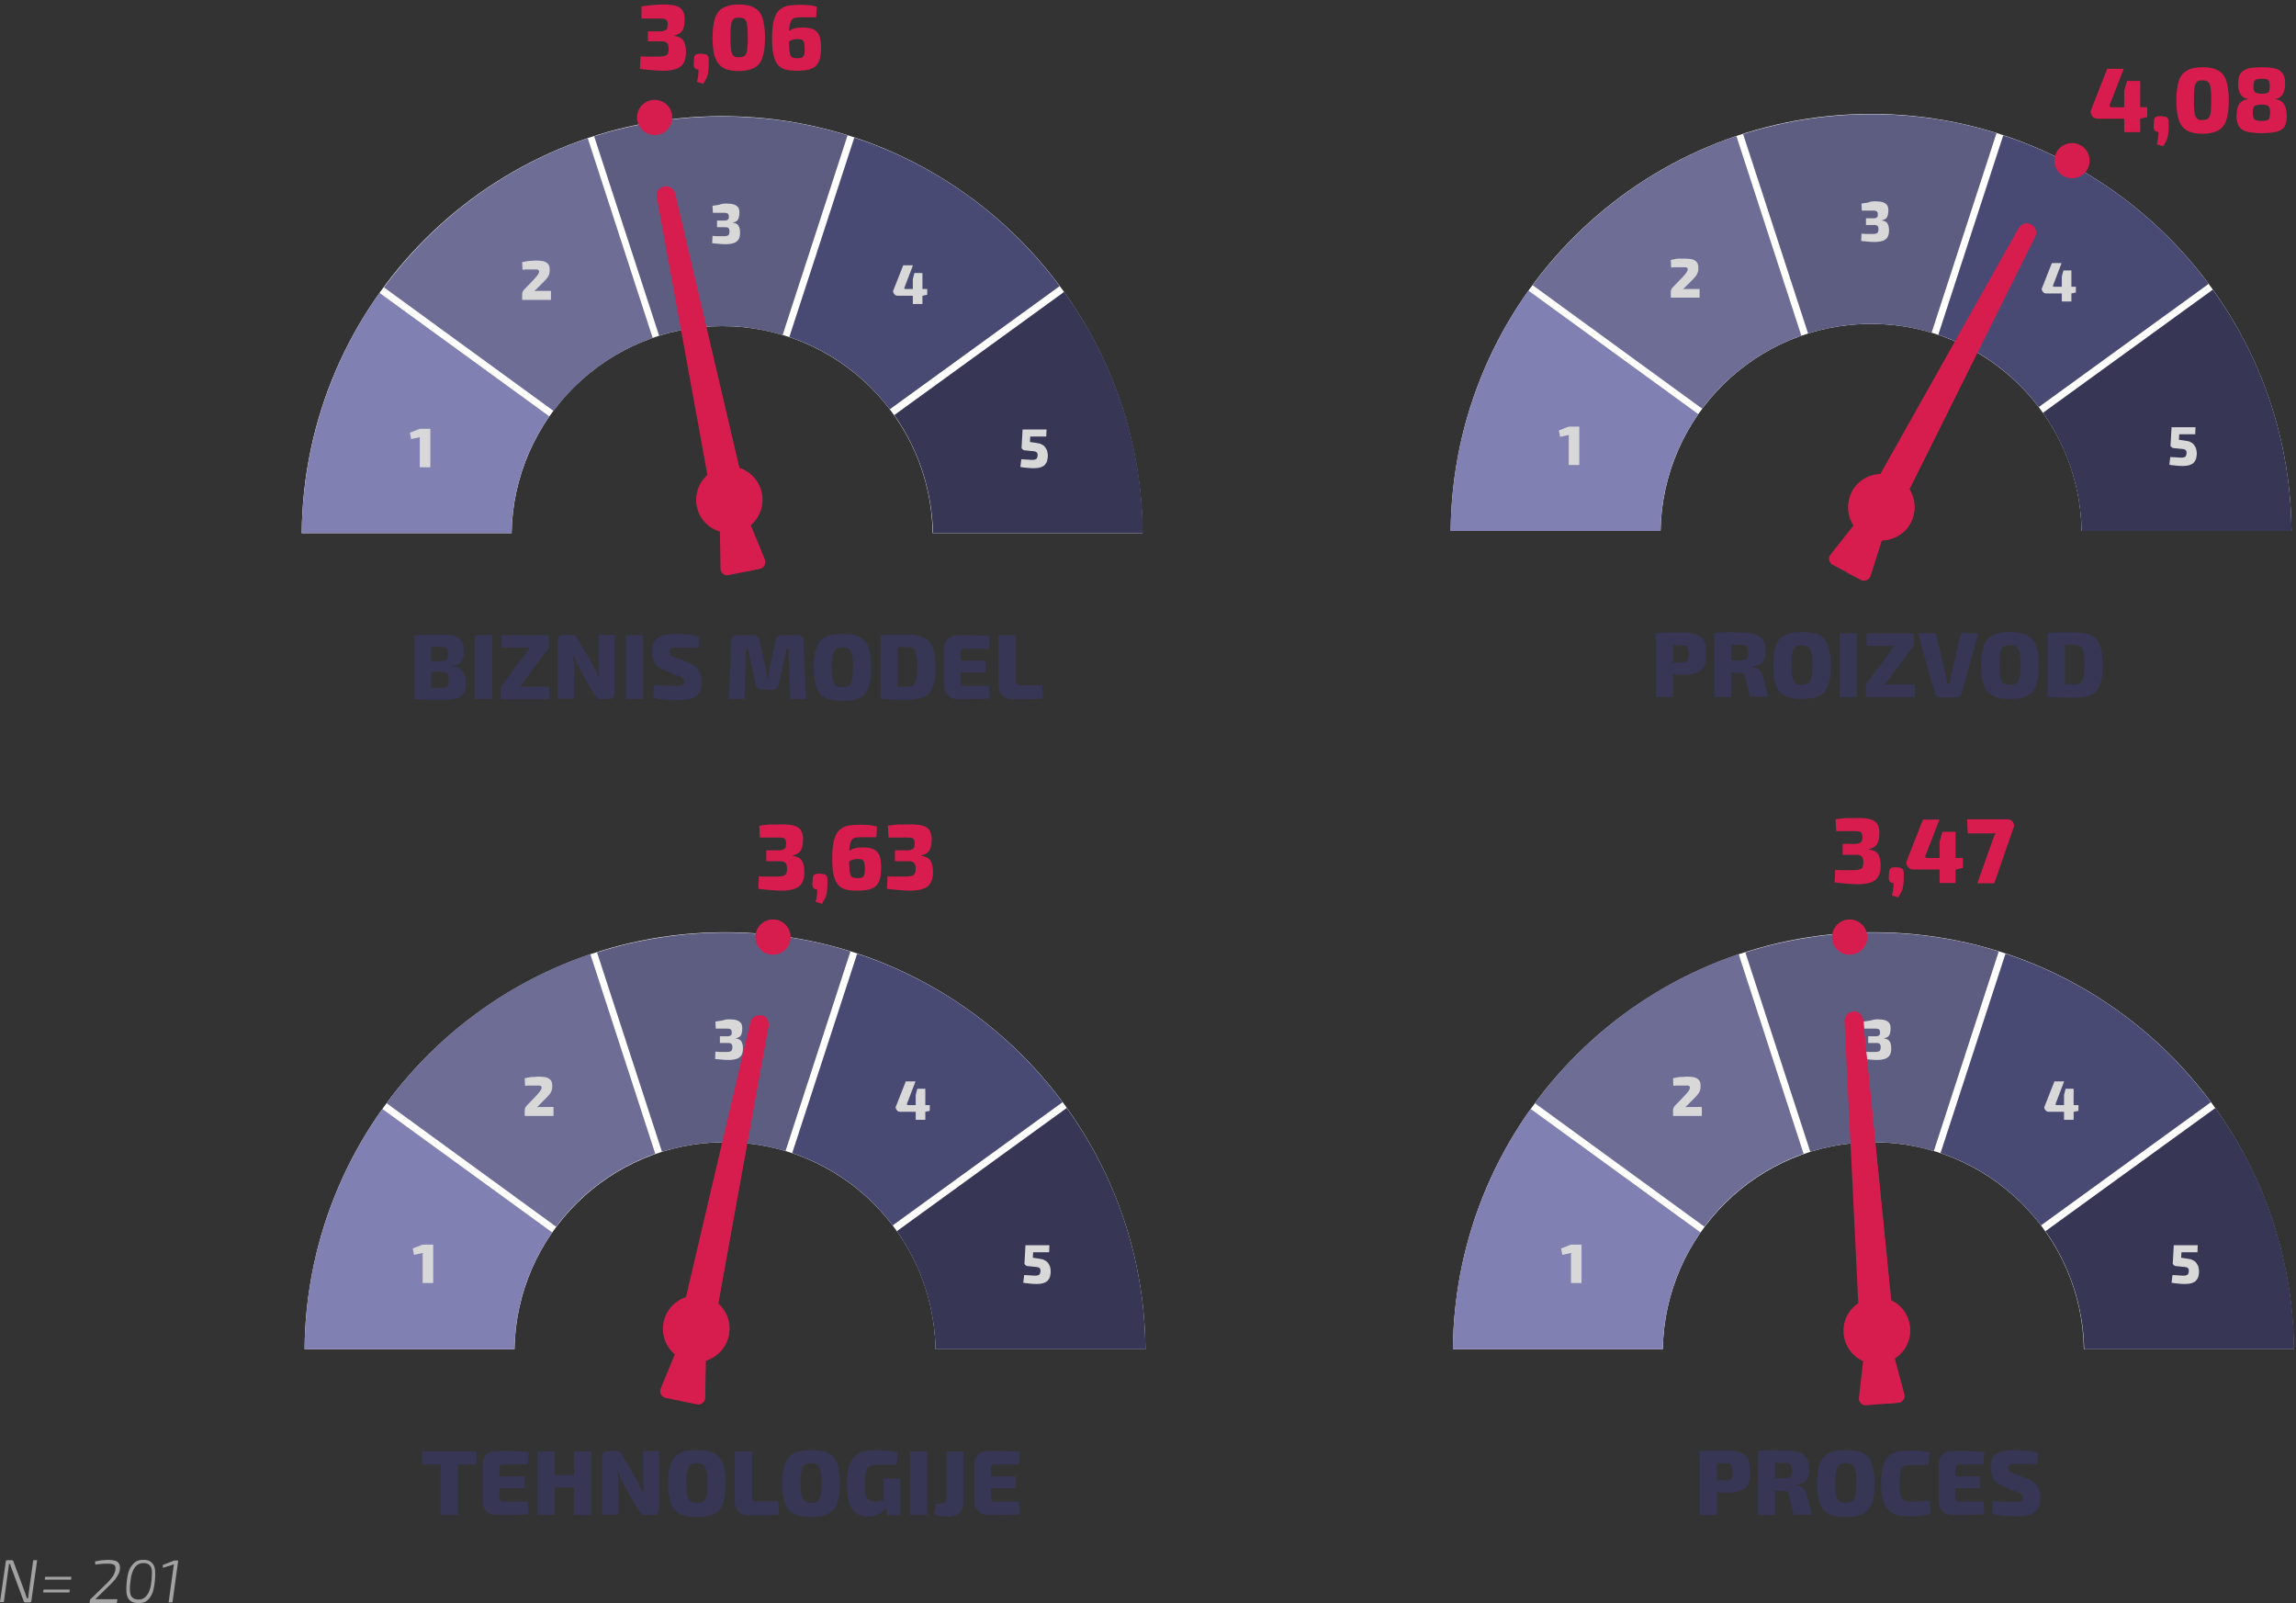
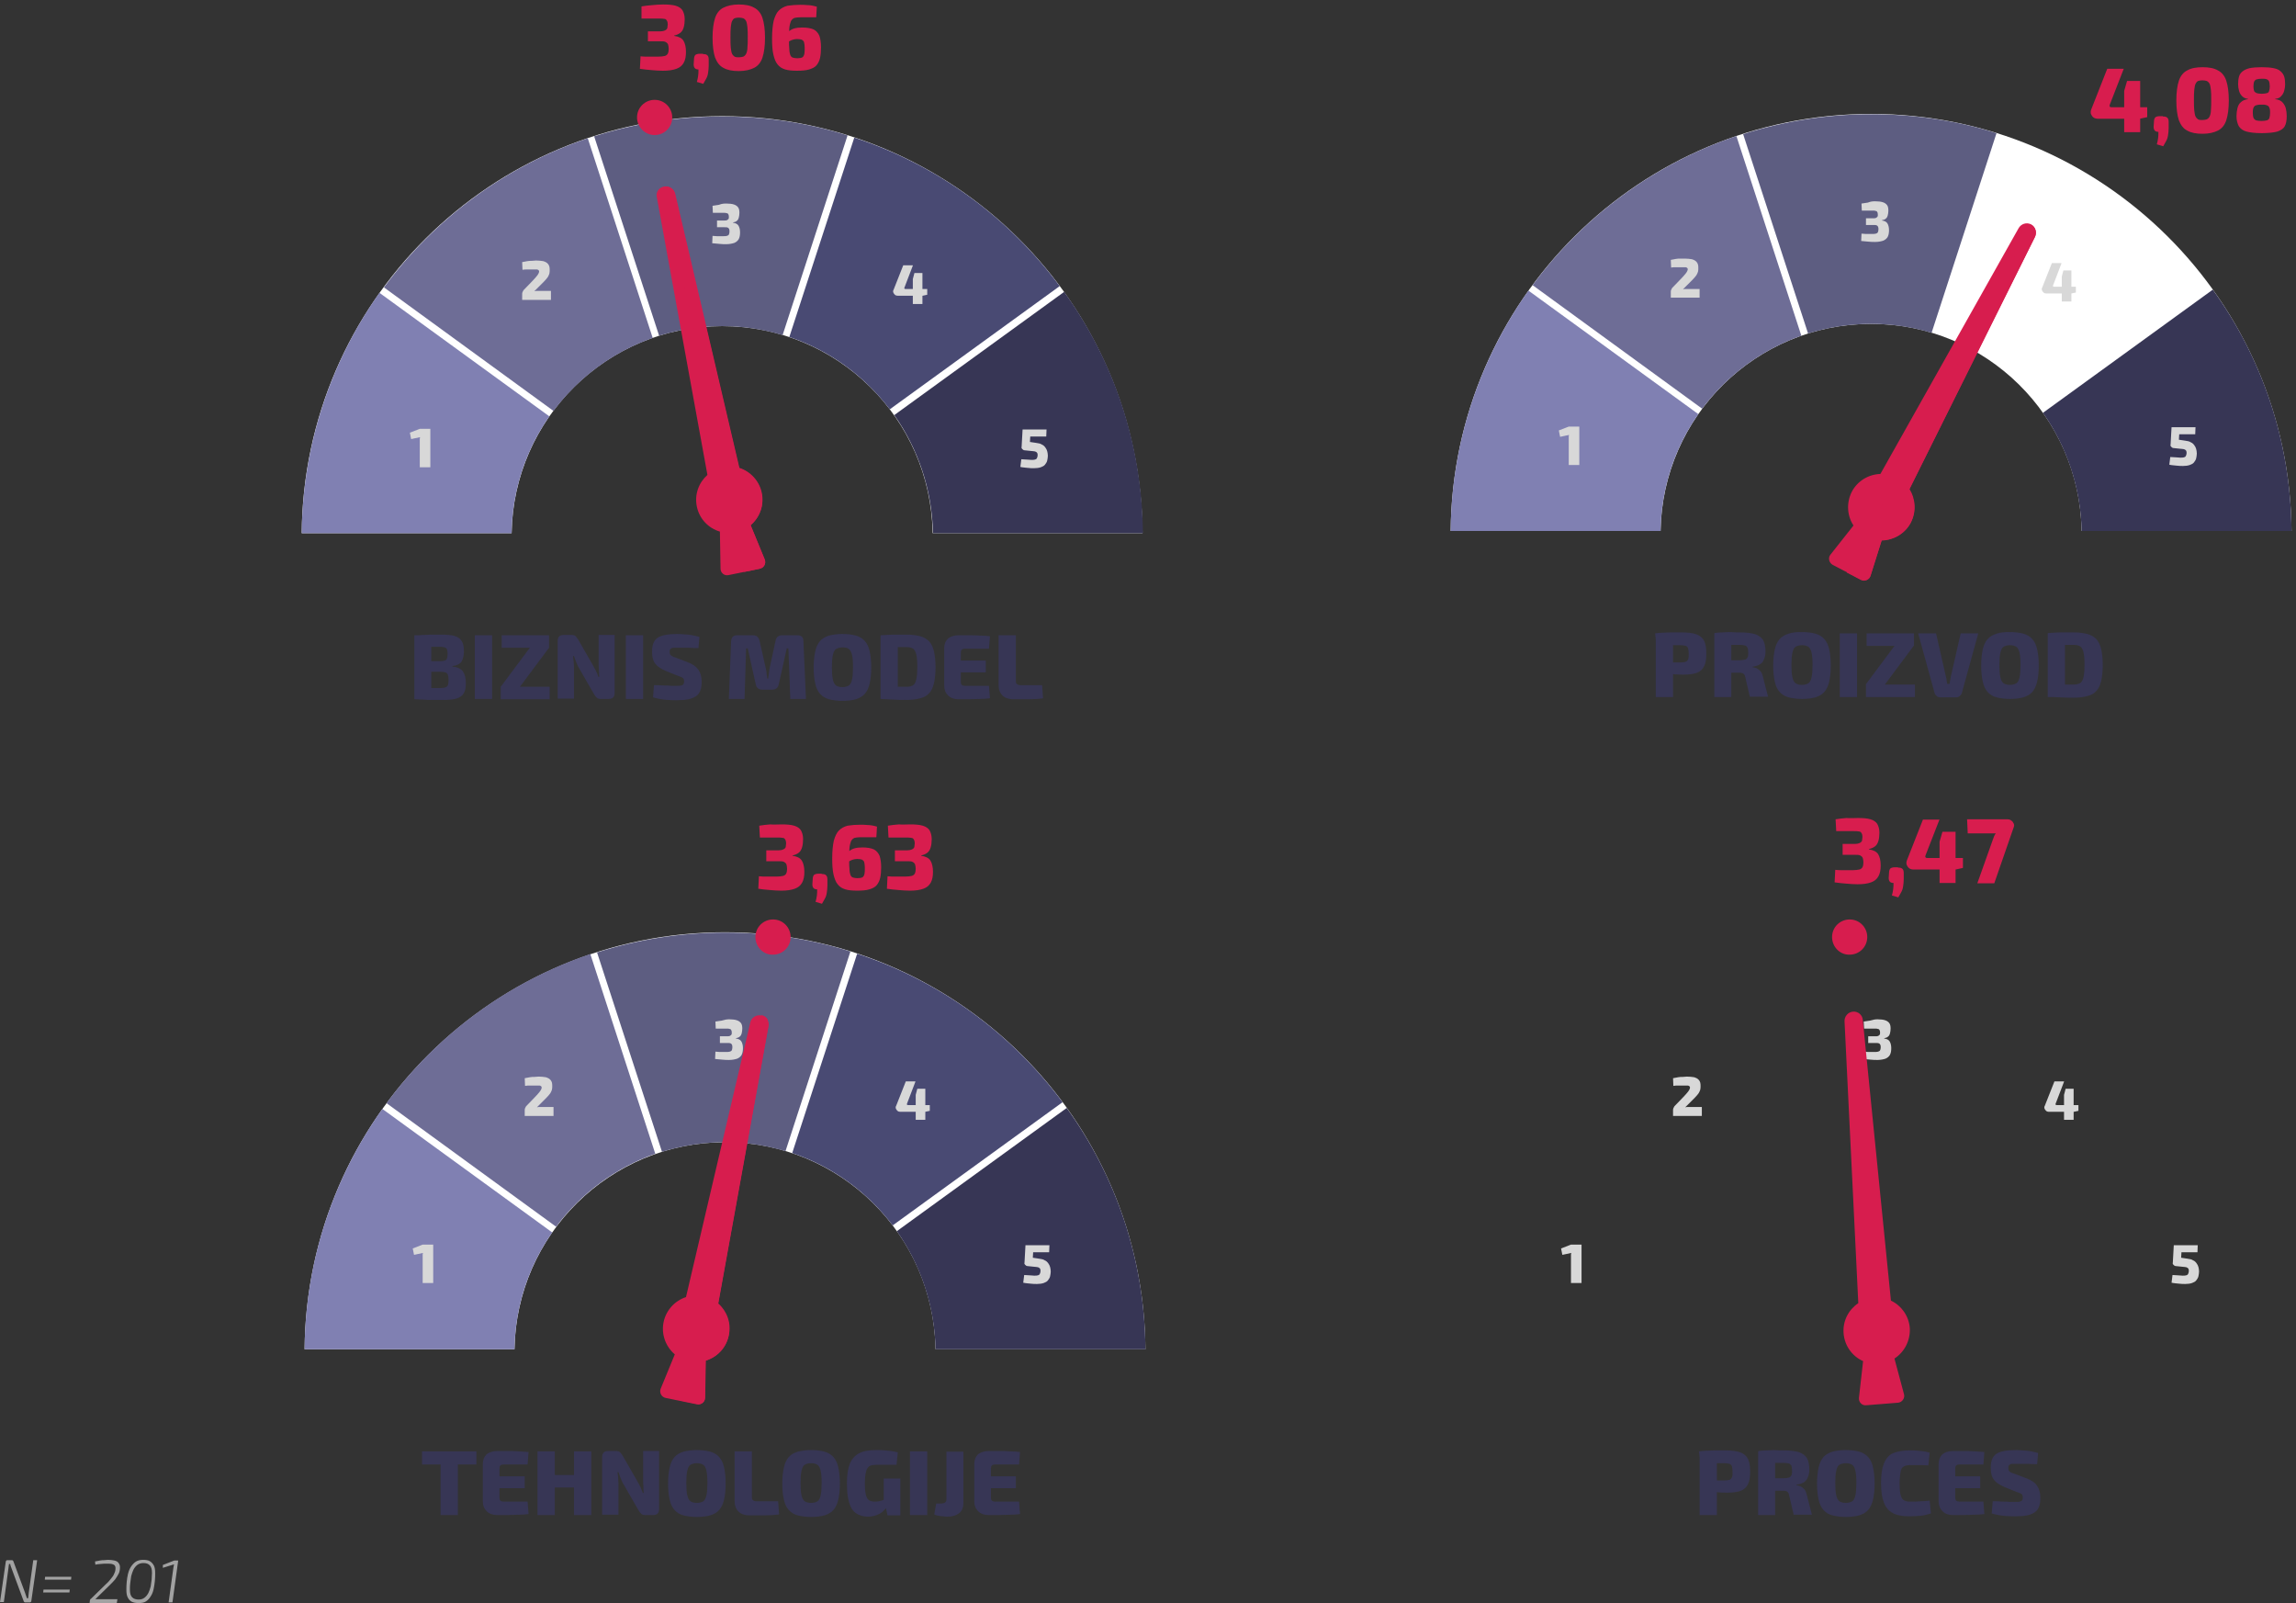
<svg xmlns="http://www.w3.org/2000/svg" xmlns:xlink="http://www.w3.org/1999/xlink" xml:space="preserve" id="Layer_1" x="0" y="0" version="1.1" viewBox="0 0 717.6 500.9">
  <rect x="0" y="0" width="717.6" height="500.9" fill="#333333" stroke="none" />
  <style>.st2{fill:#a2a2a2}.st13{fill:#373655}.st14{fill:#d8d8d8}.st15{fill:#d81d4e}.st47{fill:none}</style>
  <defs>
    <path id="SVGID_1_" d="M-100.7-497.1h1920v1080h-1920z" />
  </defs>
  <clipPath id="SVGID_00000005985356733410500480000017062905205793721010_">
    <use xlink:href="#SVGID_1_" overflow="visible" />
  </clipPath>
  <g clip-path="url(#SVGID_00000005985356733410500480000017062905205793721010_)">
    <defs>
      <path id="SVGID_00000072999475616272951450000013736097334770279102_" d="M633.5-668.2c-57.7 41.1-138.8 72.5-206.8 51-102.8-32.5-163 31.9-309.1-80.4-22.8-17.5-42.1-36.2-58.2-55.8-8.6-10.5-16.3-21.3-23.1-32.2-61.7-99.4-49.7-214.3 7.2-303.6 74.8-117.4 188.3-118.8 259.6-116.2 71.3 2.6 216.7-79.2 361.3 30.1 22 16.7 42.3 35.7 59.8 57.3 39.9 49.2 68.6 116.3 65.8 182.9-.2 5-.6 10-1.1 15-10 98.2-76.7 195.9-155.4 251.9" />
    </defs>
    <clipPath id="SVGID_00000038372444279800137790000008035179973101090706_">
      <use xlink:href="#SVGID_00000072999475616272951450000013736097334770279102_" overflow="visible" />
    </clipPath>
    <path fill="#d41d4e" d="M799.3-1123.9 367-470.2M874.3-1074.4 441.9-420.6M949.2-1024.8 516.9-371M642.6-488.5-98.8-978.7M593-413.5l-741.4-490.3" clip-path="url(#SVGID_00000038372444279800137790000008035179973101090706_)" />
  </g>
  <defs>
    <path id="SVGID_00000085236661990206804170000002115614413139161767_" d="M-100.7-497.1h1920v1080h-1920z" />
  </defs>
  <clipPath id="SVGID_00000056397336449452531730000014483764075515580852_">
    <use xlink:href="#SVGID_00000085236661990206804170000002115614413139161767_" overflow="visible" />
  </clipPath>
  <defs>
    <path id="SVGID_00000038382038920429599910000016974026801905270401_" d="M-100.7-497.1h1920v1080h-1920z" />
  </defs>
  <clipPath id="SVGID_00000023279453939312528240000001534810647353962381_">
    <use xlink:href="#SVGID_00000038382038920429599910000016974026801905270401_" overflow="visible" />
  </clipPath>
  <defs>
    <path id="SVGID_00000057141517403428748240000010829173666230563242_" d="M-100.7-497.1h1920v1080h-1920z" />
  </defs>
  <clipPath id="SVGID_00000142886698198300342400000001054216888505270938_">
    <use xlink:href="#SVGID_00000057141517403428748240000010829173666230563242_" overflow="visible" />
  </clipPath>
  <defs>
    <path id="SVGID_00000178171388977581502770000012720871700067108798_" d="M-100.7-497.1h1920v1080h-1920z" />
  </defs>
  <clipPath id="SVGID_00000084499838454861787790000006941291512595772341_">
    <use xlink:href="#SVGID_00000178171388977581502770000012720871700067108798_" overflow="visible" />
  </clipPath>
  <path d="m11.6 487.6-1.8 12.6c0 .2-.1.3-.2.4-.1.1-.2.1-.4.1H8c-.2 0-.3 0-.4-.1-.1-.1-.2-.2-.2-.3l-3.7-10c-.1-.2-.2-.5-.3-.8-.1-.3-.2-.5-.2-.8h-.4c0 .3-.1.5-.1.8 0 .3-.1.5-.1.8l-1.4 10.3H0L1.8 488c0-.2.1-.3.2-.4.1-.1.2-.1.4-.1h1.2c.2 0 .3 0 .4.1.1.1.2.2.2.3l3.6 9.7.3.9.3.9h.4c0-.3.1-.6.1-.9 0-.3.1-.6.1-.9l1.4-10.1h1.2zM21.8 496.7l-.1.9h-8.2l.1-.9h8.2zm.5-4-.1.9H14l.1-.9h8.2zM33.8 487.4c.7 0 1.4.1 1.9.2s1 .3 1.3.7.5.8.5 1.4c0 .7-.1 1.4-.4 2-.3.6-.7 1.2-1.1 1.8-.5.6-1 1.1-1.6 1.7l-4.6 4.5h6.9l-.2 1.2H28l.1-.8c0-.1 0-.2.1-.3 0-.1.1-.2.2-.2l4.7-4.6c.6-.5 1.1-1.1 1.5-1.6.5-.6.9-1.1 1.1-1.7.3-.6.4-1.1.4-1.7 0-.4-.1-.7-.3-.9-.2-.2-.5-.3-.8-.4-.4-.1-.8-.1-1.3-.1h-1.2c-.4 0-.8.1-1.2.1s-.9.1-1.5.2l-.1-1c.6-.1 1.2-.2 1.6-.3s.9-.1 1.2-.1 1-.1 1.3-.1zM43.3 500.9c-.8 0-1.5-.1-2.1-.4-.6-.3-1-.8-1.3-1.4s-.4-1.4-.4-2.3c0-.8 0-1.6.1-2.5s.2-1.7.4-2.5.5-1.6.9-2.2.9-1.2 1.5-1.6c.6-.4 1.4-.6 2.3-.6.8 0 1.6.1 2.1.4s1 .8 1.3 1.4c.3.6.4 1.4.4 2.3 0 .8 0 1.6-.1 2.5-.1.9-.2 1.7-.4 2.6s-.5 1.6-.9 2.2c-.4.7-.9 1.2-1.5 1.6s-1.4.5-2.3.5zm0-1.1c.8 0 1.4-.2 1.9-.6.5-.4.9-.9 1.2-1.5.3-.6.5-1.3.7-2 .1-.7.2-1.5.3-2.2 0-.7.1-1.4.1-2 0-1.1-.2-1.9-.7-2.4s-1.1-.7-2-.7c-.7 0-1.4.2-1.9.6-.5.4-.9.9-1.2 1.5-.3.6-.5 1.3-.7 2-.1.7-.2 1.5-.3 2.2s-.1 1.4-.1 2c0 1.1.2 1.9.7 2.4.5.5 1.2.7 2 .7zM55.7 487.6l-1.8 13.1h-1.2l1.5-10.9c0-.2.1-.3.1-.5s.1-.4.1-.5l-3.5 1.1v-.9l3.6-1.4h1.2z" class="st2" />
  <defs>
    <path id="SVGID_00000057128775924072994850000002934438062553468095_" d="M-100.7-497.1h1920v1080h-1920z" />
  </defs>
  <clipPath id="SVGID_00000011738152753202868440000007129297145169485190_">
    <use xlink:href="#SVGID_00000057128775924072994850000002934438062553468095_" overflow="visible" />
  </clipPath>
  <defs>
    <path id="SVGID_00000077314992662136849560000007437610767241813401_" d="M-100.7-497.1h1920v1080h-1920z" />
  </defs>
  <clipPath id="SVGID_00000121985721862645978160000014486667057310898853_">
    <use xlink:href="#SVGID_00000077314992662136849560000007437610767241813401_" overflow="visible" />
  </clipPath>
  <path fill="#fff" d="M159.9 166.6c.6-35.8 29.8-64.7 65.8-64.7s65.2 28.9 65.8 64.7h65.6c-.6-72.1-59.2-130.3-131.4-130.3S94.9 94.5 94.3 166.6h65.6z" clip-path="url(#SVGID_00000121985721862645978160000014486667057310898853_)" />
  <path fill="#8080b2" d="M94.3 166.6h65.6c.2-13.5 4.5-26.1 11.8-36.5l-53.1-38.6c-15.1 21.3-24 47.2-24.3 75.1" clip-path="url(#SVGID_00000121985721862645978160000014486667057310898853_)" />
  <path fill="#373655" d="M279.5 129.7c7.4 10.5 11.8 23.2 12.1 36.9h65.6c-.2-28.1-9.3-54.2-24.6-75.4l-53.1 38.5z" clip-path="url(#SVGID_00000121985721862645978160000014486667057310898853_)" />
  <path fill="#494a73" d="M246.7 105.3c12.6 4.2 23.5 12.2 31.4 22.6l53.1-38.5c-16-21.5-38.3-37.9-64.2-46.4l-20.3 62.3z" clip-path="url(#SVGID_00000121985721862645978160000014486667057310898853_)" />
  <path fill="#6e6d96" d="M173 128.4c7.8-10.4 18.5-18.4 31-22.8l-20.3-62.4c-25.8 8.7-47.9 25.2-63.7 46.6l53 38.6z" clip-path="url(#SVGID_00000121985721862645978160000014486667057310898853_)" />
  <path fill="#5d5d81" d="M206 104.9c6.2-1.9 12.8-3 19.7-3 6.6 0 12.9 1 18.9 2.8l20.3-62.4c-12.4-3.9-25.5-5.9-39.2-5.9-13.9 0-27.4 2.2-40 6.2l20.3 62.3z" clip-path="url(#SVGID_00000121985721862645978160000014486667057310898853_)" />
  <path fill="#d71d4e" d="M207.5 58.3c-1.6.3-2.6 1.8-2.2 3.4l15.8 86.7c-2.7 2.4-4.1 6.1-3.3 9.9.8 3.9 3.7 6.8 7.2 7.8l.2 11.6c0 1.3 1.2 2.3 2.5 2l4.9-1 4.9-1c1.3-.3 2-1.6 1.5-2.9l-4.4-10.7c2.8-2.4 4.3-6.2 3.5-10.1-.8-3.8-3.6-6.7-7-7.8L211 60.4c-.4-1.4-2-2.4-3.5-2.1" clip-path="url(#SVGID_00000121985721862645978160000014486667057310898853_)" />
  <g clip-path="url(#SVGID_00000121985721862645978160000014486667057310898853_)">
    <defs>
      <path id="SVGID_00000023973896096477995720000000565849805343303557_" d="M190.5 57.4h61.7v122h-61.7z" />
    </defs>
    <clipPath id="SVGID_00000125591771310137912860000015189673582908159420_">
      <use xlink:href="#SVGID_00000023973896096477995720000000565849805343303557_" overflow="visible" />
    </clipPath>
    <g clip-path="url(#SVGID_00000125591771310137912860000015189673582908159420_)">
      <defs>
        <path id="SVGID_00000136409907947305895700000013256585819948848797_" d="M211 57.2h20.6v122.4H211z" transform="rotate(-20.236 221.35 118.446)" />
      </defs>
      <clipPath id="SVGID_00000080910996211158844480000014771171346184222118_">
        <use xlink:href="#SVGID_00000136409907947305895700000013256585819948848797_" overflow="visible" />
      </clipPath>
      <path fill="#d71d4e" d="m234.6 164.1 4.4 10.7c.5 1.2-.2 2.6-1.5 2.9l-4.9 1-25.1-120.4c1.6-.3 3.1.7 3.4 2.2l20.1 85.8c3.4 1.1 6.2 4 7 7.8.9 3.8-.6 7.6-3.4 10" clip-path="url(#SVGID_00000080910996211158844480000014771171346184222118_)" />
    </g>
  </g>
  <path d="M137.7 198.3c1.8 0 3.3.1 4.3.4 1.1.3 1.8.8 2.3 1.6.5.8.7 1.8.7 3.2 0 1.4-.3 2.5-.8 3.3-.5.7-1.5 1.2-2.8 1.3v.2c1.6.1 2.7.7 3.3 1.5.6.9.9 2.1.9 3.7 0 1.4-.2 2.4-.7 3.2s-1.3 1.3-2.3 1.6c-1 .3-2.4.4-4 .4H135c-1 0-2 0-2.8-.1-.9 0-1.7-.1-2.6-.1l.4-3.6c.5 0 1.4 0 2.8.1h4.8c.7 0 1.2-.1 1.6-.2.4-.1.6-.4.8-.7.1-.4.2-.9.2-1.6 0-.7-.1-1.3-.2-1.6-.2-.4-.4-.7-.8-.8-.4-.1-.9-.2-1.6-.2H130v-3.3h7.6c.6 0 1.1-.1 1.4-.2.3-.1.6-.3.7-.7.1-.3.2-.8.2-1.4 0-.6-.1-1.1-.2-1.4-.1-.3-.4-.5-.7-.6-.3-.1-.8-.2-1.5-.2h-5.4c-.7 0-1.4 0-2 .1l-.4-3.6c.8-.1 1.6-.1 2.4-.2.8 0 1.6 0 2.5-.1h3.1zm-2.9.2v19.9h-5.3v-19.9h5.3zm19 0v19.9h-5.4v-19.9h5.4zm11.8 3.9h6l-9.1 12.2h-6l9.1-12.2zm6.2 12.2v3.9h-15.3v-3.9h15.3zm-.2-16.1v3.9h-14.8v-3.9h14.8zm20.5 0v18c0 1.3-.6 1.9-1.9 1.9h-2.4c-.6 0-1-.1-1.3-.4-.3-.3-.6-.7-.9-1.2l-4.9-8.5c-.2-.5-.5-1-.7-1.6-.2-.6-.4-1.1-.6-1.7h-.3c.1.6.1 1.1.2 1.7 0 .6.1 1.2.1 1.7v9.9h-5.1v-18c0-1.3.6-1.9 1.9-1.9h2.4c.6 0 1 .1 1.3.4.3.3.6.7.9 1.2l4.7 8.2c.3.5.5 1 .8 1.5.3.6.5 1.1.7 1.8h.3c-.1-.6-.1-1.2-.1-1.8 0-.6-.1-1.2-.1-1.7v-9.6h5zm8.9 0v19.9h-5.4v-19.9h5.4zm10.6-.4c1 0 2.1.1 3.4.2 1.2.1 2.4.4 3.6.7l-.3 3.5c-.8 0-1.9 0-3.1-.1h-4.7c-.3 0-.5.1-.7.2-.2.1-.3.2-.4.4-.1.2-.1.4-.1.7 0 .5.1.8.4 1.1.3.2.8.5 1.5.7l3.7 1.4c1.6.6 2.7 1.4 3.4 2.4.6.9 1 2.1 1 3.6 0 1.1-.1 2.1-.4 2.8-.3.8-.7 1.4-1.3 1.8-.6.4-1.4.8-2.4 1-1 .2-2.2.3-3.7.3-.7 0-1.7 0-3-.1s-2.8-.3-4.4-.8l.3-3.8c1.2 0 2.2 0 3.1.1.9 0 1.7 0 2.3.1h1.6c.7 0 1.2 0 1.5-.1.3-.1.6-.2.7-.4.1-.2.2-.4.2-.8 0-.3 0-.6-.1-.8-.1-.2-.3-.4-.5-.5-.2-.1-.6-.3-1-.4l-4-1.6c-1.6-.7-2.7-1.4-3.4-2.3-.7-.9-1-2.1-1-3.6 0-1.2.1-2.1.4-2.8.3-.7.7-1.3 1.3-1.7.6-.4 1.4-.7 2.4-.9 1.1-.2 2.3-.3 3.7-.3zm37.6.4c1.3 0 1.9.6 1.9 1.9l.8 18H247l-.6-15.8h-.5l-2.5 11.2c-.2 1.1-.9 1.7-2.1 1.7h-3c-1.2 0-1.9-.6-2.1-1.7l-2.5-11.2h-.5l-.5 15.8h-4.9l.7-18c.1-1.3.7-1.9 1.9-1.9h4.9c1.2 0 1.8.6 2.1 1.7l2 8.9c.1.5.2.9.2 1.4.1.5.1 1 .2 1.5h.3c.1-.5.1-1 .2-1.5s.1-1 .2-1.5l1.9-8.8c.2-1.1.9-1.7 2.1-1.7h4.7zm14.1-.4c1.7 0 3.1.2 4.2.5s2.1.9 2.8 1.7c.7.8 1.2 1.8 1.5 3.2.3 1.3.5 3 .5 5.1 0 2-.2 3.7-.5 5-.3 1.3-.8 2.4-1.5 3.2-.7.8-1.6 1.3-2.8 1.7-1.1.3-2.5.5-4.2.5-1.6 0-3-.2-4.2-.5-1.1-.3-2.1-.9-2.8-1.7-.7-.8-1.2-1.8-1.5-3.2-.3-1.3-.5-3-.5-5s.2-3.7.5-5.1c.3-1.3.8-2.4 1.5-3.2.7-.8 1.6-1.3 2.8-1.7 1.2-.3 2.6-.5 4.2-.5zm0 4.2c-.8 0-1.5.2-2 .5s-.8 1-1 1.9c-.2.9-.3 2.2-.3 3.8 0 1.7.1 2.9.3 3.8.2.9.5 1.5 1 1.9.5.3 1.1.5 2 .5.8 0 1.5-.2 2-.5s.8-1 1-1.9c.2-.9.3-2.2.3-3.8 0-1.7-.1-2.9-.3-3.8-.2-.9-.5-1.5-1-1.9-.5-.4-1.1-.5-2-.5zm20.1-4c1.6 0 3 .2 4.2.5 1.1.3 2.1.9 2.8 1.6.7.8 1.2 1.8 1.5 3.1.3 1.3.5 3 .5 5s-.2 3.7-.5 5c-.3 1.3-.8 2.4-1.5 3.1-.7.8-1.6 1.3-2.8 1.6-1.1.3-2.5.5-4.2.5-1.6 0-3.1 0-4.4-.1-1.3-.1-2.6-.1-3.8-.2l2.2-3.9c.7.1 1.6.1 2.6.1h3.4c.8 0 1.5-.2 2-.5s.8-1 1-1.9c.2-.9.3-2.2.3-3.8 0-1.7-.1-2.9-.3-3.8-.2-.9-.5-1.5-1-1.9-.5-.3-1.1-.5-2-.5h-5.7l-2.4-3.7c1.2-.1 2.5-.1 3.8-.2h4.3zm-2.8.2v19.9h-5.4v-19.9h5.4zm18.9 0h3.4c1.2 0 2.3 0 3.4.1 1.1 0 2.2.1 3.1.2l-.3 3.9h-7.5c-.4 0-.8.1-1 .3-.2.2-.3.5-.3.9v9.2c0 .4.1.7.3.9.2.2.6.3 1 .3h7.5l.3 3.9c-.9.1-2 .2-3.1.2s-2.3.1-3.4.1h-3.4c-1.3 0-2.4-.4-3.2-1.2-.8-.8-1.2-1.8-1.2-3.1v-11.6c0-1.3.4-2.3 1.2-3.1.8-.6 1.9-1 3.2-1zm-4 7.9h12.6v3.7h-12.6v-3.7zm22-7.9v14.4c0 .4.1.7.4.9.3.2.6.3 1 .3h6.8l.3 4.1c-1.4.2-3 .3-4.6.3h-4.7c-1.4 0-2.6-.4-3.4-1.2-.8-.8-1.2-1.9-1.2-3.1v-15.7h5.4z" class="st13" />
  <path d="M134.5 134v12h-3.3v-8.7c0-.2 0-.5.1-.7l-2.8.6-.4-2 3.1-1.2h3.3zM167.5 81.4c.9 0 1.6.1 2.3.2.6.2 1.1.4 1.5.9s.5 1 .5 1.8c0 .4 0 .8-.1 1.2s-.3.7-.5 1.1c-.3.4-.7.9-1.2 1.4l-3 3c.3-.1.6-.1.8-.1h4.4v2.8h-9V92c0-.3 0-.5.1-.7l.3-.6 2.7-2.8c.7-.7 1.2-1.3 1.6-1.8s.6-1 .6-1.3c0-.2-.1-.3-.2-.4-.1-.1-.2-.1-.4-.2h-3.2c-.4 0-.9 0-1.4.1l-.1-2.4c.6-.1 1.1-.2 1.6-.3.5-.1.9-.1 1.4-.1s.8-.1 1.3-.1zM227 63.6c1 0 1.8.1 2.4.3.6.2 1 .5 1.3.9.3.4.4 1 .4 1.7 0 .6-.1 1.1-.2 1.5-.1.4-.3.8-.6 1-.3.3-.7.4-1.2.5v.1c.8.1 1.4.4 1.7.9.3.5.5 1.2.5 2.1 0 .8-.1 1.5-.4 2.1-.3.5-.7.9-1.4 1.2-.6.2-1.5.4-2.5.4-.7 0-1.4 0-2.2-.1-.7-.1-1.5-.1-2.2-.2l.1-2.3c.5 0 .9.1 1.3.1h2c.5 0 .9 0 1.2-.1.3-.1.5-.2.6-.4.1-.2.2-.5.2-.9 0-.3 0-.6-.1-.8-.1-.2-.2-.4-.5-.5-.2-.1-.6-.1-1-.1h-2.3v-2.1h2.3c.3 0 .6 0 .8-.1.2-.1.3-.2.4-.3.1-.1.2-.2.2-.4v-.5c0-.3-.1-.6-.2-.7-.1-.2-.3-.3-.5-.3-.2-.1-.5-.1-1-.1h-3.3l-.1-2.2c.7-.1 1.3-.2 2-.3 1-.4 1.7-.4 2.3-.4zM285.3 83l-2.6 6.8c-.1.2-.1.3 0 .4s.2.1.3.1h6.8v1.8l-1.4.3h-7.9c-.3 0-.6-.1-.8-.3-.2-.2-.4-.4-.5-.7s-.1-.6.1-.9l3-7.6h3zm3 2.3V95h-3v-7.8l.5-1.9h2.5zM327.1 134l-.1 2.4h-5l-.1 1.7 2 .3c.7.1 1.3.2 1.7.5.5.2.8.5 1.1.9.3.4.5.8.6 1.2.1.4.2.9.2 1.4 0 .5-.1 1-.2 1.5s-.4.9-.7 1.3c-.3.4-.8.6-1.3.8-.6.2-1.3.3-2.1.3-.6 0-1.3 0-2-.1s-1.5-.1-2.3-.3l.3-2.4c.6 0 1.1.1 1.7.1s1 .1 1.4.1c.5 0 .9 0 1.2-.1.3-.1.5-.2.6-.5.1-.2.2-.5.2-.8 0-.3 0-.5-.1-.7-.1-.2-.2-.3-.4-.4-.2-.1-.4-.2-.7-.2-.3 0-.6-.1-1-.1l-1.9-.2c-.3 0-.5-.2-.7-.4-.2-.2-.3-.4-.2-.7l.3-5.4h7.5z" class="st14" />
  <path d="M207.2 1.4c1.7 0 3 .1 4 .4 1 .3 1.7.8 2.1 1.4.4.7.7 1.6.7 2.8 0 .9-.1 1.8-.3 2.5-.2.7-.5 1.3-1 1.7-.5.4-1.1.7-2 .9v.1c1.4.2 2.4.7 2.9 1.5s.8 2 .8 3.5c0 1.4-.2 2.5-.7 3.4-.5.9-1.2 1.5-2.3 1.9-1.1.4-2.5.6-4.2.6-1.2 0-2.4-.1-3.6-.2-1.2-.1-2.4-.2-3.6-.4l.2-3.9c.8.1 1.6.1 2.2.1h3.3c.9 0 1.5-.1 2-.2s.8-.4 1-.7c.2-.4.3-.9.3-1.5s-.1-1-.2-1.4c-.1-.3-.4-.6-.8-.8-.4-.2-.9-.2-1.7-.2h-3.8V9.8h3.8c.6 0 1-.1 1.3-.2.3-.1.6-.3.7-.4.2-.2.3-.4.3-.7 0-.3.1-.6.1-.9 0-.5-.1-.9-.3-1.2-.2-.3-.4-.5-.8-.5-.4-.1-.9-.1-1.6-.1h-5.5V2c1.1-.2 2.2-.3 3.4-.4 1-.1 2.2-.2 3.3-.2zM219.7 16.9c.7 0 1.1.1 1.4.4s.4.7.4 1.4v1.8c0 .9-.1 1.6-.2 2.3-.1.7-.3 1.3-.6 1.8s-.6 1.1-.9 1.6l-2-.6c.2-.6.3-1.3.4-1.9.1-.6.1-1.3.1-2-1 0-1.5-.5-1.5-1.6l.1-1.5c0-.7.2-1.2.4-1.4s.7-.4 1.4-.4h1zM230.9 1.4c2 0 3.6.3 4.8 1 1.2.6 2.1 1.7 2.6 3.2.5 1.5.8 3.6.8 6.2s-.3 4.7-.8 6.2-1.4 2.6-2.6 3.2c-1.2.6-2.8 1-4.8 1s-3.6-.3-4.8-1c-1.2-.6-2-1.7-2.6-3.2-.5-1.5-.8-3.6-.8-6.2s.3-4.7.8-6.2 1.4-2.6 2.6-3.2c1.2-.6 2.8-1 4.8-1zm0 4.1c-.5 0-1 .1-1.3.2-.4.2-.6.5-.8.9-.2.4-.3 1.1-.4 1.9-.1.8-.1 1.9-.1 3.2 0 1.3 0 2.4.1 3.2.1.8.2 1.5.4 1.9.2.4.5.7.8.9.4.2.8.2 1.3.2.6 0 1-.1 1.4-.2.4-.2.7-.5.9-.9.2-.4.4-1.1.4-1.9.1-.8.1-1.9.1-3.2 0-1.3 0-2.4-.1-3.2-.1-.8-.2-1.5-.4-1.9-.2-.4-.5-.7-.9-.9-.4-.1-.9-.2-1.4-.2zm19.3-4c.5 0 1.3 0 2.2.1.9 0 1.9.2 2.9.5l-.2 3.3h-4.9c-.8 0-1.4.1-1.9.2-.5.2-.8.5-1.1 1-.2.5-.4 1.2-.5 2.1-.1.9-.1 2.1-.1 3.6 0 1.3 0 2.3.1 3.1 0 .8.2 1.4.3 1.8.2.4.4.7.8.8.3.1.8.2 1.4.2.7 0 1.3-.1 1.6-.3.3-.2.5-.6.6-1.1.1-.5.1-1.1.1-1.9 0-.7-.1-1.3-.2-1.7-.1-.4-.4-.6-.7-.8-.3-.1-.8-.2-1.5-.2-.5 0-.9.1-1.3.2s-.8.3-1.3.6-1.1.7-1.9 1.2l-.1-1.9c.7-1 1.3-1.7 1.8-2.3.6-.5 1.2-.9 1.9-1.1.7-.2 1.5-.3 2.5-.3 1.5 0 2.7.2 3.6.6.8.4 1.4 1.1 1.8 2 .3.9.5 2.1.5 3.6 0 1.3-.1 2.4-.3 3.3-.2.9-.6 1.7-1.1 2.3-.5.6-1.3 1-2.3 1.3-1 .3-2.2.4-3.8.4-1.5 0-2.7-.1-3.7-.4-1-.3-1.8-.8-2.4-1.6-.6-.7-1-1.8-1.3-3.1-.3-1.3-.4-3-.4-5 0-2.3.2-4.1.5-5.5.4-1.4.9-2.5 1.6-3.2.7-.7 1.6-1.2 2.7-1.5 1.4-.2 2.6-.3 4.1-.3z" class="st15" />
  <defs>
    <path id="SVGID_00000101785612421454099000000017294359344359132041_" d="M-100.7-497.1h1920v1080h-1920z" />
  </defs>
  <clipPath id="SVGID_00000181057986429458687920000006606485232802083476_">
    <use xlink:href="#SVGID_00000101785612421454099000000017294359344359132041_" overflow="visible" />
  </clipPath>
  <path fill="#d71d4e" d="M199.1 36.7c0-3.1 2.5-5.5 5.5-5.5 3.1 0 5.5 2.5 5.5 5.5 0 3.1-2.5 5.5-5.5 5.5s-5.5-2.5-5.5-5.5" clip-path="url(#SVGID_00000181057986429458687920000006606485232802083476_)" />
  <path fill="#fff" d="M519 165.9c.6-35.8 29.8-64.7 65.8-64.7s65.2 28.9 65.8 64.7h65.6c-.6-72-59.2-130.3-131.4-130.3S454 93.8 453.4 165.9H519z" clip-path="url(#SVGID_00000181057986429458687920000006606485232802083476_)" />
  <path fill="#8080b2" d="M453.4 165.9H519c.2-13.5 4.5-26.1 11.8-36.5l-53.1-38.6c-15.1 21.3-24.1 47.2-24.3 75.1" clip-path="url(#SVGID_00000181057986429458687920000006606485232802083476_)" />
  <path fill="#373655" d="M638.5 129c7.4 10.5 11.8 23.2 12.1 36.9h65.6c-.2-28.1-9.3-54.2-24.6-75.4L638.5 129z" clip-path="url(#SVGID_00000181057986429458687920000006606485232802083476_)" />
-   <path fill="#494a73" d="M605.8 104.6c12.6 4.2 23.5 12.2 31.4 22.6l53.1-38.5c-16-21.5-38.3-37.9-64.2-46.4l-20.3 62.3z" clip-path="url(#SVGID_00000181057986429458687920000006606485232802083476_)" />
  <path fill="#6e6d96" d="M532 127.7c7.8-10.4 18.5-18.4 31-22.8l-20.3-62.4C517 51.2 494.8 67.7 479 89.1l53 38.6z" clip-path="url(#SVGID_00000181057986429458687920000006606485232802083476_)" />
  <path fill="#5d5d81" d="M565.1 104.2c6.2-1.9 12.8-3 19.7-3 6.6 0 12.9 1 18.9 2.8L624 41.6c-12.4-3.9-25.5-5.9-39.2-5.9-13.9 0-27.4 2.2-40 6.2l20.3 62.3z" clip-path="url(#SVGID_00000181057986429458687920000006606485232802083476_)" />
  <path d="M525.5 197.6c2 0 3.6.2 4.7.6 1.1.4 1.9 1.1 2.4 2 .5 1 .7 2.3.7 4 0 1.7-.2 3.1-.7 4-.5 1-1.2 1.6-2.2 2-1 .4-2.4.6-4.2.6-.9 0-1.8 0-2.8-.1-.9-.1-1.8-.2-2.6-.3-.8-.1-1.5-.3-2-.5l-1.2-.4.1-2.5h7.5c.7 0 1.2-.1 1.6-.2.4-.1.6-.4.8-.8s.2-.9.2-1.7c0-.7-.1-1.3-.2-1.7-.1-.4-.4-.7-.8-.8-.4-.1-.9-.2-1.6-.2h-4.8c-1.3 0-2.2.1-2.7.1l-.4-3.8c.8-.1 1.6-.2 2.4-.2.8 0 1.6-.1 2.5-.1h3.3zm-2.6.3v19.9h-5.4v-19.9h5.4zM543.8 197.6c1.9 0 3.4.2 4.6.5 1.2.4 2 1 2.6 1.8.5.9.8 2.1.8 3.6 0 .8-.1 1.6-.4 2.3-.2.7-.6 1.3-1.2 1.7-.6.4-1.4.7-2.4.8v.2c.4 0 .8.2 1.2.3.4.2.8.5 1.2.9.4.4.6 1 .8 1.8l1.6 6.2h-5.7l-1.4-6c-.1-.6-.3-1-.6-1.2-.3-.2-.7-.3-1.3-.3H537.9c-.6 0-1.2 0-1.8-.1l.1-3.8h7.6c.7 0 1.2-.1 1.6-.2s.6-.4.8-.7c.2-.4.2-.9.2-1.5 0-.7-.1-1.2-.2-1.5-.2-.3-.4-.6-.8-.7-.4-.1-.9-.2-1.6-.2H539c-1.3 0-2.2 0-2.7.1l-.4-3.8c.8-.1 1.6-.2 2.4-.2.8 0 1.6-.1 2.5-.1.7.1 1.8.1 3 .1zm-2.7.3v19.9h-5.3v-19.9h5.3zM563.2 197.5c1.7 0 3.1.2 4.2.5s2.1.9 2.8 1.7c.7.8 1.2 1.8 1.5 3.2.3 1.3.5 3 .5 5.1 0 2-.2 3.7-.5 5-.3 1.3-.8 2.4-1.5 3.2-.7.8-1.6 1.3-2.8 1.7-1.1.3-2.5.5-4.2.5-1.6 0-3-.2-4.2-.5-1.1-.3-2.1-.9-2.8-1.7-.7-.8-1.2-1.8-1.5-3.2-.3-1.3-.5-3-.5-5s.2-3.7.5-5.1c.3-1.3.8-2.4 1.5-3.2.7-.8 1.6-1.3 2.8-1.7 1.1-.4 2.5-.5 4.2-.5zm0 4.1c-.8 0-1.5.2-2 .5s-.8 1-1 1.9c-.2.9-.3 2.2-.3 3.8 0 1.7.1 2.9.3 3.8.2.9.5 1.5 1 1.9.5.3 1.1.5 2 .5.8 0 1.5-.2 2-.5s.8-1 1-1.9c.2-.9.3-2.2.3-3.8 0-1.7-.1-2.9-.3-3.8-.2-.9-.5-1.5-1-1.9-.5-.3-1.2-.5-2-.5zm17.2-3.7v19.9H575v-19.9h5.4zm11.8 3.8h6l-9.1 12.2h-6l9.1-12.2zm6.3 12.2v3.9h-15.3v-3.9h15.3zm-.3-16v3.9h-14.8v-3.9h14.8zM618.3 197.9l-5.1 18.5c-.1.4-.3.8-.7 1.1-.3.3-.7.4-1.2.4h-4.8c-.5 0-.9-.1-1.2-.4-.3-.3-.6-.6-.7-1.1l-5.1-18.5h5.6l3.1 13.6c.1.4.2.7.2 1.1.1.4.1.8.2 1.1h.7c.1-.4.1-.7.2-1.1.1-.4.2-.8.2-1.1l3.1-13.6h5.5zM628.2 197.5c1.7 0 3.1.2 4.2.5s2.1.9 2.8 1.7 1.2 1.8 1.5 3.2c.3 1.3.5 3 .5 5.1 0 2-.2 3.7-.5 5-.3 1.3-.8 2.4-1.5 3.2s-1.6 1.3-2.8 1.7c-1.1.3-2.5.5-4.2.5-1.6 0-3-.2-4.2-.5s-2.1-.9-2.8-1.7-1.2-1.8-1.5-3.2c-.3-1.3-.5-3-.5-5s.2-3.7.5-5.1c.3-1.3.8-2.4 1.5-3.2s1.6-1.3 2.8-1.7c1.2-.4 2.5-.5 4.2-.5zm0 4.1c-.8 0-1.5.2-2 .5s-.8 1-1 1.9c-.2.9-.3 2.2-.3 3.8 0 1.7.1 2.9.3 3.8.2.9.5 1.5 1 1.9.5.3 1.1.5 2 .5.8 0 1.5-.2 2-.5s.8-1 1-1.9c.2-.9.3-2.2.3-3.8 0-1.7-.1-2.9-.3-3.8-.2-.9-.5-1.5-1-1.9-.5-.3-1.2-.5-2-.5zM648.2 197.6c1.6 0 3 .2 4.2.5 1.1.3 2.1.9 2.8 1.6.7.8 1.2 1.8 1.5 3.1.3 1.3.5 3 .5 5s-.2 3.7-.5 5-.8 2.4-1.5 3.1c-.7.8-1.6 1.3-2.8 1.6-1.1.3-2.5.5-4.2.5-1.6 0-3.1 0-4.4-.1-1.3-.1-2.6-.1-3.8-.2l2.2-3.9c.7.1 1.6.1 2.6.1h3.4c.8 0 1.5-.2 2-.5s.8-1 1-1.9.3-2.2.3-3.8c0-1.7-.1-2.9-.3-3.8s-.5-1.5-1-1.9c-.5-.3-1.1-.5-2-.5h-5.7l-2.4-3.7c1.2-.1 2.5-.1 3.8-.2h4.3zm-2.8.3v19.9H640v-19.9h5.4z" class="st13" />
  <path d="M493.6 133.3v12h-3.3v-8.7c0-.2 0-.5.1-.7l-2.8.6-.4-2 3.1-1.2h3.3zM526.5 80.8c.9 0 1.6.1 2.3.2.6.2 1.1.4 1.5.9s.5 1 .5 1.8c0 .4 0 .8-.1 1.2s-.3.7-.5 1.1c-.3.4-.7.9-1.2 1.4l-3 3c.3-.1.6-.1.8-.1h4.4V93h-9v-1.7c0-.3 0-.5.1-.7l.3-.6 2.7-2.8c.7-.7 1.2-1.3 1.6-1.8s.6-1 .6-1.3c0-.2-.1-.3-.2-.4-.1-.1-.2-.1-.4-.2h-3.2c-.4 0-.9 0-1.4.1l-.1-2.4c.6-.1 1.1-.2 1.6-.3.5-.1.9-.1 1.4-.1h1.3zM586.1 62.9c1 0 1.8.1 2.4.3.6.2 1 .5 1.3.9.3.4.4 1 .4 1.7 0 .6-.1 1.1-.2 1.5-.1.4-.3.8-.6 1-.3.3-.7.4-1.2.5v.1c.8.1 1.4.4 1.7.9.3.5.5 1.2.5 2.1 0 .8-.1 1.5-.4 2.1-.3.5-.7.9-1.4 1.2-.6.2-1.5.4-2.5.4-.7 0-1.4 0-2.2-.1-.7-.1-1.5-.1-2.2-.2l.1-2.3c.5 0 .9.1 1.3.1h2c.5 0 .9 0 1.2-.1.3-.1.5-.2.6-.4.1-.2.2-.5.2-.9 0-.3 0-.6-.1-.8-.1-.2-.2-.4-.5-.5-.2-.1-.6-.1-1-.1h-2.3v-2.1h2.3c.3 0 .6 0 .8-.1.2-.1.3-.2.4-.3.1-.1.2-.2.2-.4v-.5c0-.3-.1-.6-.2-.7-.1-.2-.3-.3-.5-.3-.2-.1-.5-.1-1-.1h-3.3l-.1-2.2c.7-.1 1.3-.2 2-.3 1-.4 1.6-.4 2.3-.4zM644.3 82.3l-2.6 6.8c-.1.2-.1.3 0 .4s.2.1.3.1h6.8v1.8l-1.4.3h-7.9c-.3 0-.6-.1-.8-.3-.2-.2-.4-.4-.5-.7s-.1-.6.1-.9l3-7.6h3zm3.1 2.3v9.6h-3v-7.8l.5-1.9h2.5zM686.2 133.3l-.1 2.4h-5l-.1 1.7 2 .3c.7.1 1.3.2 1.7.5.5.2.8.5 1.1.9.3.4.5.8.6 1.2.1.4.2.9.2 1.4 0 .5-.1 1-.2 1.5s-.4.9-.7 1.3c-.3.4-.8.6-1.3.8-.6.2-1.3.3-2.1.3-.6 0-1.3 0-2-.1s-1.5-.1-2.3-.3l.3-2.4c.6 0 1.1.1 1.7.1.5 0 1 .1 1.4.1.5 0 .9 0 1.2-.1.3-.1.5-.2.6-.5.1-.2.2-.5.2-.8 0-.3 0-.5-.1-.7-.1-.2-.2-.3-.4-.4-.2-.1-.4-.2-.7-.2-.3 0-.6-.1-1-.1l-1.9-.2c-.3 0-.5-.2-.7-.4-.2-.2-.3-.4-.2-.7l.3-5.4h7.5z" class="st14" />
  <path d="m663.8 21.4-4.4 11.3c-.1.3-.1.4 0 .6s.3.2.5.2h11.2v3.1l-2.3.5h-13.1c-.5 0-1-.1-1.4-.4-.4-.3-.6-.7-.8-1.1-.1-.5-.1-.9.1-1.4l5-12.7h5.2zm5.1 3.9v16h-5V28.4l.9-3.1h4.1zm7.1 11.1c.7 0 1.1.1 1.4.4s.4.7.4 1.4V40c0 .9-.1 1.6-.2 2.3-.1.7-.3 1.3-.6 1.8s-.6 1.1-.9 1.6l-2-.6c.2-.6.3-1.3.4-1.9.1-.6.1-1.3.1-2-1 0-1.5-.5-1.5-1.6l.1-1.5c0-.7.2-1.2.4-1.4s.7-.4 1.4-.4h1zM688.4 21c2 0 3.6.3 4.8 1 1.2.6 2.1 1.7 2.6 3.2.5 1.5.8 3.6.8 6.2s-.3 4.7-.8 6.2-1.4 2.6-2.6 3.2c-1.2.6-2.8 1-4.8 1s-3.6-.3-4.8-1c-1.2-.6-2-1.7-2.6-3.2-.5-1.5-.8-3.6-.8-6.2s.3-4.7.8-6.2 1.4-2.6 2.6-3.2c1.2-.7 2.8-1 4.8-1zm-.1 4.1c-.5 0-1 .1-1.3.2-.4.2-.6.5-.8.9-.2.4-.3 1.1-.4 1.9-.1.8-.1 1.9-.1 3.2 0 1.3 0 2.4.1 3.2.1.8.2 1.5.4 1.9.2.4.5.7.8.9.4.2.8.2 1.3.2.6 0 1-.1 1.4-.2.4-.2.7-.5.9-.9.2-.4.4-1.1.4-1.9.1-.8.1-1.9.1-3.2 0-1.3 0-2.4-.1-3.2-.1-.8-.2-1.5-.4-1.9-.2-.4-.5-.7-.9-.9-.3-.1-.8-.2-1.4-.2zm18.6-4.1c1.5 0 2.8.1 3.7.3 1 .2 1.7.5 2.2 1 .5.4.9 1 1.1 1.6s.3 1.5.3 2.4c0 .7-.1 1.4-.3 2.1-.2.7-.5 1.2-1 1.7-.4.5-1 .7-1.8.8v.1c1 .1 1.7.4 2.2.9.5.5.9 1.2 1.1 1.9.2.8.3 1.6.3 2.5 0 1.3-.2 2.4-.6 3.1-.4.8-1.2 1.3-2.3 1.7-1.1.3-2.8.5-4.9.5-2.1 0-3.7-.2-4.8-.5-1.1-.3-1.9-.9-2.4-1.7-.4-.8-.7-1.8-.7-3.1 0-.9.1-1.7.3-2.5.2-.8.5-1.4 1.1-1.9.5-.5 1.3-.8 2.2-.9v-.1c-.7-.1-1.3-.3-1.8-.8s-.8-1-1-1.7c-.2-.7-.3-1.4-.3-2.1 0-.9.1-1.7.3-2.4.2-.7.6-1.2 1.1-1.6.5-.4 1.3-.8 2.2-1 1-.2 2.3-.3 3.8-.3zm0 11.7c-.6 0-1.1 0-1.4.1-.4.1-.7.2-.9.4-.2.2-.3.5-.4.8-.1.3-.1.8-.1 1.3 0 .7.1 1.2.2 1.5.2.4.4.6.8.8.4.1 1 .2 1.7.2.8 0 1.3-.1 1.7-.2.4-.1.7-.4.8-.8.1-.4.2-.9.2-1.5s0-1-.1-1.3c-.1-.3-.2-.6-.4-.8-.2-.2-.5-.3-.8-.4-.3-.1-.7-.1-1.3-.1zm0-8.1c-.7 0-1.2.1-1.6.2-.4.1-.6.4-.8.7-.1.3-.2.9-.2 1.5s.1 1.1.2 1.4c.1.3.4.5.8.7.4.1.9.2 1.6.2.7 0 1.2-.1 1.6-.2s.6-.3.7-.7c.1-.3.2-.8.2-1.4 0-.7-.1-1.2-.2-1.5-.1-.3-.4-.6-.7-.7-.4-.2-.9-.2-1.6-.2z" class="st15" />
  <defs>
-     <path id="SVGID_00000127761018354708560620000007567920529720286125_" d="M-100.7-497.1h1920v1080h-1920z" />
-   </defs>
+     </defs>
  <clipPath id="SVGID_00000177469357130367972500000002458508860931958693_">
    <use xlink:href="#SVGID_00000127761018354708560620000007567920529720286125_" overflow="visible" />
  </clipPath>
  <path fill="#d71d4e" d="M642.1 50.2c0-3.1 2.5-5.5 5.5-5.5 3.1 0 5.5 2.5 5.5 5.5 0 3.1-2.5 5.5-5.5 5.5s-5.5-2.4-5.5-5.5" clip-path="url(#SVGID_00000177469357130367972500000002458508860931958693_)" />
  <path fill="#fff" d="M519.7 421.6c.6-35.8 29.8-64.7 65.8-64.7s65.2 28.9 65.8 64.7h65.6c-.6-72.1-59.2-130.3-131.4-130.3s-130.8 58.2-131.4 130.3h65.6z" clip-path="url(#SVGID_00000177469357130367972500000002458508860931958693_)" />
  <path fill="#8080b2" d="M454.1 421.6h65.6c.2-13.5 4.5-26.1 11.8-36.5l-53.1-38.6c-15.1 21.3-24.1 47.1-24.3 75.1" clip-path="url(#SVGID_00000177469357130367972500000002458508860931958693_)" />
  <path fill="#373655" d="M639.3 384.7c7.4 10.5 11.8 23.2 12.1 36.9H717c-.2-28.1-9.3-54.2-24.6-75.4l-53.1 38.5z" clip-path="url(#SVGID_00000177469357130367972500000002458508860931958693_)" />
  <path fill="#494a73" d="M606.5 360.3c12.6 4.2 23.5 12.2 31.4 22.6l53.1-38.5c-16-21.5-38.3-37.9-64.2-46.4l-20.3 62.3z" clip-path="url(#SVGID_00000177469357130367972500000002458508860931958693_)" />
  <path fill="#6e6d96" d="M532.7 383.3c7.8-10.4 18.5-18.4 31-22.8l-20.3-62.4c-25.8 8.7-47.9 25.2-63.7 46.6l53 38.6z" clip-path="url(#SVGID_00000177469357130367972500000002458508860931958693_)" />
  <path fill="#5d5d81" d="M565.8 359.9c6.2-1.9 12.8-3 19.7-3 6.6 0 12.9 1 18.9 2.8l20.3-62.4c-12.4-3.9-25.5-5.9-39.2-5.9-13.9 0-27.4 2.2-40 6.2l20.3 62.3z" clip-path="url(#SVGID_00000177469357130367972500000002458508860931958693_)" />
  <path d="M539.2 453.2c2 0 3.6.2 4.7.6 1.1.4 1.9 1.1 2.4 2 .5 1 .7 2.3.7 4 0 1.7-.2 3.1-.7 4-.5 1-1.2 1.6-2.2 2-1 .4-2.4.6-4.2.6-.9 0-1.8 0-2.8-.1-.9-.1-1.8-.2-2.6-.3-.8-.1-1.5-.3-2-.5l-1.2-.4.1-2.5h7.5c.7 0 1.2-.1 1.6-.2.4-.1.6-.4.8-.8s.2-.9.2-1.7c0-.7-.1-1.3-.2-1.7-.1-.4-.4-.7-.8-.8-.4-.1-.9-.2-1.6-.2h-4.8c-1.3 0-2.2.1-2.7.1l-.4-3.8c.8-.1 1.6-.2 2.4-.2.8 0 1.6-.1 2.5-.1h3.3zm-2.6.3v19.9h-5.4v-19.9h5.4zM557.5 453.2c1.9 0 3.4.2 4.6.5 1.2.4 2 1 2.6 1.8.5.9.8 2.1.8 3.6 0 .8-.1 1.6-.4 2.3-.2.7-.6 1.3-1.2 1.7-.6.4-1.4.7-2.4.8v.2c.4 0 .8.2 1.2.3.4.2.8.5 1.2.9.4.4.6 1 .8 1.8l1.6 6.2h-5.7l-1.4-6c-.1-.6-.3-1-.6-1.2-.3-.2-.7-.3-1.3-.3H551.6c-.6 0-1.2 0-1.8-.1l.1-3.8h7.6c.7 0 1.2-.1 1.6-.2s.6-.4.8-.7c.2-.4.2-.9.2-1.5 0-.7-.1-1.2-.2-1.5-.2-.3-.4-.6-.8-.7-.4-.1-.9-.2-1.6-.2h-4.8c-1.3 0-2.2 0-2.7.1l-.4-3.8c.8-.1 1.6-.2 2.4-.2.8 0 1.6-.1 2.5-.1.7.1 1.8.1 3 .1zm-2.7.3v19.9h-5.3v-19.9h5.3zM576.9 453.1c1.7 0 3.1.2 4.2.5s2.1.9 2.8 1.7 1.2 1.8 1.5 3.2c.3 1.3.5 3 .5 5.1 0 2-.2 3.7-.5 5-.3 1.3-.8 2.4-1.5 3.2s-1.6 1.3-2.8 1.7c-1.1.3-2.5.5-4.2.5-1.6 0-3-.2-4.2-.5s-2.1-.9-2.8-1.7-1.2-1.8-1.5-3.2c-.3-1.3-.5-3-.5-5s.2-3.7.5-5.1c.3-1.3.8-2.4 1.5-3.2s1.6-1.3 2.8-1.7c1.1-.3 2.5-.5 4.2-.5zm0 4.1c-.8 0-1.5.2-2 .5s-.8 1-1 1.9c-.2.9-.3 2.2-.3 3.8 0 1.7.1 2.9.3 3.8.2.9.5 1.5 1 1.9.5.3 1.1.5 2 .5.8 0 1.5-.2 2-.5s.8-1 1-1.9c.2-.9.3-2.2.3-3.8 0-1.7-.1-2.9-.3-3.8-.2-.9-.5-1.5-1-1.9-.5-.3-1.2-.5-2-.5zM596.8 453.2c1 0 1.9 0 2.6.1.7.1 1.3.1 1.9.2.6.1 1.2.2 1.8.4l-.4 4c-.7 0-1.3-.1-1.8-.1h-4.1c-.8 0-1.4.2-1.9.5s-.8.9-.9 1.7-.3 2-.3 3.5.1 2.7.3 3.5.5 1.4.9 1.7c.5.3 1.1.5 1.9.5 1.4 0 2.6 0 3.5-.1.9 0 1.9-.1 2.8-.2l.4 4c-1 .3-2 .6-3 .7-1 .1-2.3.2-3.8.2-2.1 0-3.8-.3-5.1-1-1.3-.7-2.2-1.7-2.8-3.3-.6-1.5-.9-3.5-.9-6.1s.3-4.6.9-6.1c.6-1.5 1.5-2.6 2.8-3.2 1.4-.6 3.1-.9 5.2-.9zM610.3 453.4h3.4c1.2 0 2.3 0 3.4.1s2.2.1 3.1.2l-.3 3.9h-7.5c-.4 0-.8.1-1 .3-.2.2-.3.5-.3.9v9.2c0 .4.1.7.3.9.2.2.6.3 1 .3h7.5l.3 3.9c-.9.1-2 .2-3.1.2s-2.3.1-3.4.1h-3.4c-1.3 0-2.4-.4-3.2-1.2-.8-.8-1.2-1.8-1.2-3.1v-11.6c0-1.3.4-2.3 1.2-3.1.8-.6 1.8-1 3.2-1zm-4 7.9h12.6v3.7h-12.6v-3.7zM630 453.1c1 0 2.1.1 3.4.2 1.2.1 2.4.4 3.6.7l-.3 3.5c-.8 0-1.9 0-3.1-.1h-4.7c-.3 0-.5.1-.7.2-.2.1-.3.2-.4.4-.1.2-.1.4-.1.7 0 .5.1.8.4 1.1s.8.5 1.5.7l3.7 1.4c1.6.6 2.8 1.4 3.4 2.4.6.9 1 2.1 1 3.6 0 1.1-.1 2.1-.4 2.8-.3.8-.7 1.4-1.3 1.8s-1.4.8-2.4 1-2.2.3-3.7.3c-.7 0-1.7 0-3-.1s-2.8-.3-4.4-.8l.3-3.8c1.2 0 2.2 0 3.1.1.9 0 1.7 0 2.3.1h1.6c.7 0 1.2 0 1.5-.1.3-.1.6-.2.7-.4s.2-.4.2-.8c0-.3 0-.6-.1-.8-.1-.2-.3-.4-.5-.5-.2-.1-.6-.3-1-.4l-4-1.6c-1.6-.7-2.7-1.4-3.4-2.3-.7-.9-1-2.1-1-3.6 0-1.2.1-2.1.4-2.8.3-.7.7-1.3 1.3-1.7s1.4-.7 2.4-.9c1.1-.2 2.3-.3 3.7-.3z" class="st13" />
  <path d="M494.3 388.9v12H491v-8.7c0-.2 0-.5.1-.7l-2.8.6-.4-2 3.1-1.2h3.3zM527.2 336.4c.9 0 1.6.1 2.3.2.6.2 1.1.4 1.5.9s.5 1 .5 1.8c0 .4 0 .8-.1 1.2s-.3.7-.5 1.1c-.3.4-.7.9-1.2 1.4l-3 3c.3-.1.6-.1.8-.1h4.4v2.8h-9V347c0-.3 0-.5.1-.7l.3-.6 2.7-2.8c.7-.7 1.2-1.3 1.6-1.8s.6-1 .6-1.3c0-.2-.1-.3-.2-.4-.1-.1-.2-.1-.4-.2h-3.2c-.4 0-.9 0-1.4.1l-.1-2.4c.6-.1 1.1-.2 1.6-.3.5-.1.9-.1 1.4-.1s.9-.1 1.3-.1zM586.8 318.5c1 0 1.8.1 2.4.3.6.2 1 .5 1.3.9.3.4.4 1 .4 1.7 0 .6-.1 1.1-.2 1.5-.1.4-.3.8-.6 1-.3.3-.7.4-1.2.5v.1c.8.1 1.4.4 1.7.9.3.5.5 1.2.5 2.1 0 .8-.1 1.5-.4 2.1-.3.5-.7.9-1.4 1.2-.6.2-1.5.4-2.5.4-.7 0-1.4 0-2.2-.1-.7-.1-1.5-.1-2.2-.2l.1-2.3c.5 0 .9.1 1.3.1h2c.5 0 .9 0 1.2-.1.3-.1.5-.2.6-.4.1-.2.2-.5.2-.9 0-.3 0-.6-.1-.8-.1-.2-.2-.4-.5-.5-.2-.1-.6-.1-1-.1h-2.3v-2.1h2.3c.3 0 .6 0 .8-.1.2-.1.3-.2.4-.3.1-.1.2-.2.2-.4v-.5c0-.3-.1-.6-.2-.7-.1-.2-.3-.3-.5-.3-.2-.1-.5-.1-1-.1h-3.3l-.1-2.2c.7-.1 1.3-.2 2-.3 1-.3 1.6-.4 2.3-.4zM645.1 338l-2.6 6.8c-.1.2-.1.3 0 .4s.2.1.3.1h6.8v1.8l-1.4.3h-7.9c-.3 0-.6-.1-.8-.3-.2-.2-.4-.4-.5-.7s-.1-.6.1-.9l3-7.6h3zm3 2.3v9.6h-3v-7.8l.5-1.9h2.5zM686.9 388.9l-.1 2.4h-5l-.1 1.7 2 .3c.7.1 1.3.2 1.7.5.5.2.8.5 1.1.9.3.4.5.8.6 1.2.1.4.2.9.2 1.4 0 .5-.1 1-.2 1.5s-.4.9-.7 1.3c-.3.4-.8.6-1.3.8-.6.2-1.3.3-2.1.3-.6 0-1.3 0-2-.1s-1.5-.1-2.3-.3l.3-2.4c.6 0 1.1.1 1.7.1.5 0 1 .1 1.4.1.5 0 .9 0 1.2-.1.3-.1.5-.2.6-.5.1-.2.2-.5.2-.8 0-.3 0-.5-.1-.7-.1-.2-.2-.3-.4-.4-.2-.1-.4-.2-.7-.2-.3 0-.6-.1-1-.1l-1.9-.2c-.3 0-.5-.2-.7-.4-.2-.2-.3-.4-.2-.7l.3-5.4h7.5z" class="st14" />
  <path d="M580.6 255.6c1.7 0 3 .1 4 .4 1 .3 1.7.8 2.1 1.4.4.7.7 1.6.7 2.8 0 .9-.1 1.8-.3 2.5-.2.7-.5 1.3-1 1.7s-1.1.7-2 .9v.1c1.4.2 2.4.7 2.9 1.5s.8 2 .8 3.5c0 1.4-.2 2.5-.7 3.4-.5.9-1.2 1.5-2.3 1.9-1.1.4-2.5.6-4.2.6-1.2 0-2.4-.1-3.6-.2-1.2-.1-2.4-.2-3.6-.4l.2-3.9c.8.1 1.6.1 2.2.1h3.3c.9 0 1.5-.1 2-.2s.8-.4 1-.7c.2-.4.3-.9.3-1.5s-.1-1-.2-1.4c-.1-.3-.4-.6-.8-.8-.4-.2-.9-.2-1.7-.2h-3.8v-3.4h3.8c.6 0 1-.1 1.3-.2.3-.1.6-.3.7-.4.2-.2.3-.4.3-.7 0-.3.1-.6.1-.9 0-.5-.1-.9-.3-1.2-.2-.3-.4-.5-.8-.5-.4-.1-.9-.1-1.6-.1h-5.5l-.2-3.7c1.1-.2 2.2-.3 3.4-.4 1.3.1 2.4 0 3.5 0zM593.2 271.1c.7 0 1.1.1 1.4.4s.4.7.4 1.4v1.8c0 .9-.1 1.6-.2 2.3-.1.7-.3 1.3-.6 1.8s-.6 1.1-.9 1.6l-2-.6c.2-.6.3-1.3.4-1.9.1-.6.1-1.3.1-2-1 0-1.5-.5-1.5-1.6l.1-1.5c0-.7.2-1.2.4-1.4s.7-.4 1.4-.4h1zM606.2 256l-4.4 11.3c-.1.3-.1.4 0 .6.1.1.3.2.5.2h11.2v3.1l-2.3.5h-13.1c-.5 0-1-.1-1.4-.4s-.6-.7-.8-1.1c-.1-.5-.1-.9.1-1.4l5-12.7h5.2zm5 3.9v16h-5V263l.9-3.1h4.1zM627.3 256c.5 0 1 .1 1.3.4.4.2.6.6.8 1s.1.8-.1 1.3l-6 17.3H618l4.8-13.5c.1-.3.3-.7.4-1.1.2-.4.3-.7.6-1H615l-.2-4.4h12.5z" class="st15" />
  <defs>
    <path id="SVGID_00000090259754694055156640000015262638277611772577_" d="M-100.7-497.1h1920v1080h-1920z" />
  </defs>
  <clipPath id="SVGID_00000099656495546442198440000015561659196886026122_">
    <use xlink:href="#SVGID_00000090259754694055156640000015262638277611772577_" overflow="visible" />
  </clipPath>
  <path fill="#d71d4e" d="M572.6 292.8c0-3.1 2.5-5.5 5.5-5.5 3.1 0 5.5 2.5 5.5 5.5 0 3.1-2.5 5.5-5.5 5.5-3 .1-5.5-2.4-5.5-5.5" clip-path="url(#SVGID_00000099656495546442198440000015561659196886026122_)" />
  <path fill="#fff" d="M160.8 421.6c.6-35.8 29.8-64.7 65.8-64.7s65.2 28.9 65.8 64.7H358c-.6-72.1-59.2-130.3-131.4-130.3S95.8 349.5 95.2 421.6h65.6z" clip-path="url(#SVGID_00000099656495546442198440000015561659196886026122_)" />
  <path fill="#8080b2" d="M95.2 421.6h65.6c.2-13.5 4.5-26.1 11.8-36.5l-53.1-38.6c-15.1 21.3-24.1 47.1-24.3 75.1" clip-path="url(#SVGID_00000099656495546442198440000015561659196886026122_)" />
  <path fill="#373655" d="M280.3 384.7c7.4 10.5 11.8 23.2 12.1 36.9H358c-.2-28.1-9.3-54.2-24.6-75.4l-53.1 38.5z" clip-path="url(#SVGID_00000099656495546442198440000015561659196886026122_)" />
  <path fill="#494a73" d="M247.6 360.3c12.6 4.2 23.5 12.2 31.4 22.6l53.1-38.5c-16-21.5-38.3-37.9-64.2-46.4l-20.3 62.3z" clip-path="url(#SVGID_00000099656495546442198440000015561659196886026122_)" />
  <path fill="#6e6d96" d="M173.8 383.3c7.8-10.4 18.5-18.4 31-22.8l-20.3-62.4c-25.8 8.7-47.9 25.2-63.7 46.6l53 38.6z" clip-path="url(#SVGID_00000099656495546442198440000015561659196886026122_)" />
  <path fill="#5d5d81" d="M206.9 359.9c6.2-1.9 12.8-3 19.7-3 6.6 0 12.9 1 18.9 2.8l20.3-62.4c-12.4-3.9-25.5-5.9-39.2-5.9-13.9 0-27.4 2.2-40 6.2l20.3 62.3z" clip-path="url(#SVGID_00000099656495546442198440000015561659196886026122_)" />
  <path d="M148.9 453.5v4.1h-17v-4.1h17zm-5.8 0v19.9h-5.4v-19.9h5.4zM155.3 453.4h3.4c1.2 0 2.3 0 3.4.1s2.2.1 3.1.2l-.3 3.9h-7.5c-.4 0-.8.1-1 .3-.2.2-.3.5-.3.9v9.2c0 .4.1.7.3.9.2.2.6.3 1 .3h7.5l.3 3.9c-.9.1-2 .2-3.1.2s-2.3.1-3.4.1h-3.4c-1.3 0-2.4-.4-3.2-1.2-.8-.8-1.2-1.8-1.2-3.1v-11.6c0-1.3.4-2.3 1.2-3.1.8-.6 1.9-1 3.2-1zm-3.9 7.9H164v3.7h-12.6v-3.7zM173.4 453.5v19.9H168v-19.9h5.4zm6.3 7.4v3.9h-6.5v-3.9h6.5zm5.1-7.4v19.9h-5.4v-19.9h5.4zM206 453.5v18c0 1.3-.6 1.9-1.9 1.9h-2.4c-.6 0-1-.1-1.3-.4-.3-.3-.6-.7-.9-1.2l-4.9-8.5c-.2-.5-.5-1-.7-1.6-.2-.6-.4-1.1-.6-1.7h-.3c.1.6.1 1.1.2 1.7 0 .6.1 1.2.1 1.7v9.9h-5.1v-18c0-1.3.6-1.9 1.9-1.9h2.4c.6 0 1 .1 1.3.4.3.3.6.7.9 1.2l4.7 8.2c.3.5.5 1 .8 1.5.2.6.5 1.1.7 1.8h.3c-.1-.6-.1-1.2-.1-1.8 0-.6-.1-1.2-.1-1.7v-9.6h5zM217.8 453.1c1.7 0 3.1.2 4.2.5s2.1.9 2.8 1.7 1.2 1.8 1.5 3.2c.3 1.3.5 3 .5 5.1 0 2-.2 3.7-.5 5-.3 1.3-.8 2.4-1.5 3.2s-1.6 1.3-2.8 1.7c-1.1.3-2.5.5-4.2.5-1.6 0-3-.2-4.2-.5s-2.1-.9-2.8-1.7-1.2-1.8-1.5-3.2c-.3-1.3-.5-3-.5-5s.2-3.7.5-5.1c.3-1.3.8-2.4 1.5-3.2s1.6-1.3 2.8-1.7c1.2-.3 2.6-.5 4.2-.5zm0 4.1c-.8 0-1.5.2-2 .5s-.8 1-1 1.9c-.2.9-.3 2.2-.3 3.8 0 1.7.1 2.9.3 3.8.2.9.5 1.5 1 1.9.5.3 1.1.5 2 .5.8 0 1.5-.2 2-.5s.8-1 1-1.9c.2-.9.3-2.2.3-3.8 0-1.7-.1-2.9-.3-3.8-.2-.9-.5-1.5-1-1.9-.5-.3-1.2-.5-2-.5zM235 453.5v14.4c0 .4.1.7.4.9.2.2.6.3 1 .3h6.8l.3 4.1c-1.4.2-3 .3-4.6.3h-4.7c-1.4 0-2.6-.4-3.4-1.2s-1.2-1.9-1.2-3.1v-15.7h5.4zM253.5 453.1c1.7 0 3.1.2 4.2.5s2.1.9 2.8 1.7c.7.8 1.2 1.8 1.5 3.2.3 1.3.5 3 .5 5.1 0 2-.2 3.7-.5 5-.3 1.3-.8 2.4-1.5 3.2-.7.8-1.6 1.3-2.8 1.7-1.1.3-2.5.5-4.2.5-1.6 0-3-.2-4.2-.5-1.1-.3-2.1-.9-2.8-1.7-.7-.8-1.2-1.8-1.5-3.2-.3-1.3-.5-3-.5-5s.2-3.7.5-5.1c.3-1.3.8-2.4 1.5-3.2.7-.8 1.6-1.3 2.8-1.7 1.2-.3 2.6-.5 4.2-.5zm0 4.1c-.8 0-1.5.2-2 .5s-.8 1-1 1.9c-.2.9-.3 2.2-.3 3.8 0 1.7.1 2.9.3 3.8.2.9.5 1.5 1 1.9.5.3 1.1.5 2 .5.8 0 1.5-.2 2-.5s.8-1 1-1.9c.2-.9.3-2.2.3-3.8 0-1.7-.1-2.9-.3-3.8-.2-.9-.5-1.5-1-1.9-.5-.3-1.1-.5-2-.5zm20.4-4.1c1 0 1.9 0 2.6.1.8.1 1.5.1 2.1.2.7.1 1.3.3 2 .4l-.4 3.9h-6.3c-.7 0-1.2.1-1.7.2-.5.2-.8.4-1.1.9-.3.4-.4 1-.6 1.8-.1.8-.2 1.7-.2 2.9 0 1.5.1 2.6.3 3.5.2.8.5 1.4.9 1.7.4.3 1 .5 1.8.5.5 0 1 0 1.4-.1.4-.1.8-.2 1.1-.3l.9-.3.5 2.4c-.3.4-.7.8-1.2 1.3s-1.2.9-2 1.2-1.7.5-2.8.5c-1.5 0-2.7-.4-3.7-1.1-1-.7-1.7-1.8-2.1-3.3-.5-1.5-.7-3.5-.7-6 0-2.6.3-4.6.9-6.1.6-1.5 1.6-2.6 2.9-3.3 1.3-.7 3.1-1 5.4-1zm7.5 8.9v11.5h-4l-.7-3.1-.5-1V462h5.2zm8.4-8.5v19.9h-5.4v-19.9h5.4zm11.3 0v16.2c0 1.3-.4 2.4-1.3 3.1-.9.7-2.1 1.1-3.6 1.1-.4 0-.9 0-1.4-.1-.5 0-1.1-.1-1.6-.2s-.9-.2-1.2-.4l.6-3.4h1.4c1.2 0 1.8-.4 1.8-1.3v-14.9h5.3zm7.8-.1h3.4c1.2 0 2.3 0 3.4.1 1.1 0 2.2.1 3.1.2l-.3 3.9H311c-.4 0-.8.1-1 .3-.2.2-.3.5-.3.9v9.2c0 .4.1.7.3.9.2.2.6.3 1 .3h7.5l.3 3.9c-.9.1-2 .2-3.1.2s-2.3.1-3.4.1h-3.4c-1.3 0-2.4-.4-3.2-1.2-.8-.8-1.2-1.8-1.2-3.1v-11.6c0-1.3.4-2.3 1.2-3.1.8-.6 1.9-1 3.2-1zm-4 7.9h12.6v3.7h-12.6v-3.7z" class="st13" />
  <path d="M135.4 388.9v12h-3.3v-8.7c0-.2 0-.5.1-.7l-2.8.6-.4-2 3.1-1.2h3.3zM168.3 336.4c.9 0 1.6.1 2.3.2.6.2 1.1.4 1.5.9s.5 1 .5 1.8c0 .4 0 .8-.1 1.2s-.3.7-.5 1.1c-.3.4-.7.9-1.2 1.4l-3 3c.3-.1.6-.1.8-.1h4.4v2.8h-9V347c0-.3 0-.5.1-.7l.3-.6 2.7-2.8c.7-.7 1.2-1.3 1.6-1.8s.6-1 .6-1.3c0-.2-.1-.3-.2-.4-.1-.1-.2-.1-.4-.2h-3.2c-.4 0-.9 0-1.4.1l-.1-2.4c.6-.1 1.1-.2 1.6-.3.5-.1.9-.1 1.4-.1s.9-.1 1.3-.1zM227.9 318.5c1 0 1.8.1 2.4.3.6.2 1 .5 1.3.9.3.4.4 1 .4 1.7 0 .6-.1 1.1-.2 1.5-.1.4-.3.8-.6 1-.3.3-.7.4-1.2.5v.1c.8.1 1.4.4 1.7.9.3.5.5 1.2.5 2.1 0 .8-.1 1.5-.4 2.1-.3.5-.7.9-1.4 1.2-.6.2-1.5.4-2.5.4-.7 0-1.4 0-2.2-.1-.7-.1-1.5-.1-2.2-.2l.1-2.3c.5 0 .9.1 1.3.1h2c.5 0 .9 0 1.2-.1.3-.1.5-.2.6-.4.1-.2.2-.5.2-.9 0-.3 0-.6-.1-.8-.1-.2-.2-.4-.5-.5-.2-.1-.6-.1-1-.1H225v-2.1h2.3c.3 0 .6 0 .8-.1.2-.1.3-.2.4-.3.1-.1.2-.2.2-.4v-.5c0-.3-.1-.6-.2-.7-.1-.2-.3-.3-.5-.3-.2-.1-.5-.1-1-.1h-3.3l-.1-2.2c.7-.1 1.3-.2 2-.3 1-.3 1.6-.4 2.3-.4zM286.1 338l-2.6 6.8c-.1.2-.1.3 0 .4s.2.1.3.1h6.8v1.8l-1.4.3h-7.9c-.3 0-.6-.1-.8-.3-.2-.2-.4-.4-.5-.7s-.1-.6.1-.9l3-7.6h3zm3.1 2.3v9.6h-3v-7.8l.5-1.9h2.5zM328 388.9l-.1 2.4h-5l-.1 1.7 2 .3c.7.1 1.3.2 1.7.5.5.2.8.5 1.1.9.3.4.5.8.6 1.2.1.4.2.9.2 1.4 0 .5-.1 1-.2 1.5s-.4.9-.7 1.3c-.3.4-.8.6-1.3.8-.6.2-1.3.3-2.1.3-.6 0-1.3 0-2-.1s-1.5-.1-2.3-.3l.3-2.4c.6 0 1.1.1 1.7.1s1 .1 1.4.1c.5 0 .9 0 1.2-.1.3-.1.5-.2.6-.5.1-.2.2-.5.2-.8 0-.3 0-.5-.1-.7-.1-.2-.2-.3-.4-.4-.2-.1-.4-.2-.7-.2-.3 0-.6-.1-1-.1l-1.9-.2c-.3 0-.5-.2-.7-.4-.2-.2-.3-.4-.2-.7l.3-5.4h7.5z" class="st14" />
  <path d="M244.2 257.6c1.7 0 3 .1 4 .4 1 .3 1.7.8 2.1 1.4.4.7.7 1.6.7 2.8 0 .9-.1 1.8-.3 2.5-.2.7-.5 1.3-1 1.7s-1.1.7-2 .9v.1c1.4.2 2.4.7 2.9 1.5s.8 2 .8 3.5c0 1.4-.2 2.5-.7 3.4-.5.9-1.2 1.5-2.3 1.9-1.1.4-2.5.6-4.2.6-1.2 0-2.4-.1-3.6-.2-1.2-.1-2.4-.2-3.6-.4l.2-3.9c.8.1 1.6.1 2.2.1h3.3c.9 0 1.5-.1 2-.2s.8-.4 1-.7c.2-.4.3-.9.3-1.5s-.1-1-.2-1.4c-.1-.3-.4-.6-.8-.8-.4-.2-.9-.2-1.7-.2h-3.8v-3.4h3.8c.6 0 1-.1 1.3-.2.3-.1.6-.3.7-.4.2-.2.3-.4.3-.7 0-.3.1-.6.1-.9 0-.5-.1-.9-.3-1.2-.2-.3-.4-.5-.8-.5-.4-.1-.9-.1-1.6-.1h-5.5l-.2-3.7c1.1-.2 2.2-.3 3.4-.4 1.3.1 2.4 0 3.5 0zM256.8 273.1c.7 0 1.1.1 1.4.4s.4.7.4 1.4v1.8c0 .9-.1 1.6-.2 2.3-.1.7-.3 1.3-.6 1.8s-.6 1.1-.9 1.6l-2-.6c.2-.6.3-1.3.4-1.9.1-.6.1-1.3.1-2-1 0-1.5-.5-1.5-1.6l.1-1.5c0-.7.2-1.2.4-1.4s.7-.4 1.4-.4h1zM269 257.7c.5 0 1.3 0 2.2.1.9 0 1.9.2 2.9.5l-.2 3.3H269c-.8 0-1.4.1-1.9.2-.5.2-.8.5-1.1 1-.2.5-.4 1.2-.5 2.1-.1.9-.1 2.1-.1 3.6 0 1.3 0 2.3.1 3.1 0 .8.2 1.4.3 1.8.2.4.4.7.8.8.3.1.8.2 1.4.2.7 0 1.3-.1 1.6-.3.3-.2.5-.6.6-1.1.1-.5.1-1.1.1-1.9 0-.7-.1-1.3-.2-1.7-.1-.4-.4-.6-.7-.8-.3-.1-.8-.2-1.5-.2-.5 0-.9.1-1.3.2s-.8.3-1.3.6-1.1.7-1.9 1.2l-.1-1.9c.7-1 1.3-1.7 1.8-2.3.6-.5 1.2-.9 1.9-1.1.7-.2 1.5-.3 2.5-.3 1.5 0 2.7.2 3.6.6.8.4 1.4 1.1 1.8 2 .3.9.5 2.1.5 3.6 0 1.3-.1 2.4-.3 3.3-.2.9-.6 1.7-1.1 2.3-.5.6-1.3 1-2.3 1.3-1 .3-2.2.4-3.8.4-1.5 0-2.7-.1-3.7-.4-1-.3-1.8-.8-2.4-1.6-.6-.7-1-1.8-1.3-3.1-.3-1.3-.4-3-.4-5 0-2.3.2-4.1.5-5.5.4-1.4.9-2.5 1.6-3.2.7-.7 1.6-1.2 2.7-1.5 1.3-.2 2.6-.3 4.1-.3zm15.4-.1c1.7 0 3 .1 4 .4 1 .3 1.7.8 2.1 1.4.4.7.7 1.6.7 2.8 0 .9-.1 1.8-.3 2.5-.2.7-.5 1.3-1 1.7s-1.1.7-2 .9v.1c1.4.2 2.4.7 2.9 1.5s.8 2 .8 3.5c0 1.4-.2 2.5-.7 3.4-.5.9-1.2 1.5-2.3 1.9-1.1.4-2.5.6-4.2.6-1.2 0-2.4-.1-3.6-.2-1.2-.1-2.4-.2-3.6-.4l.2-3.9c.8.1 1.6.1 2.2.1h3.3c.9 0 1.5-.1 2-.2s.8-.4 1-.7c.2-.4.3-.9.3-1.5s-.1-1-.2-1.4c-.1-.3-.4-.6-.8-.8-.4-.2-.9-.2-1.7-.2h-3.8v-3.4h3.8c.6 0 1-.1 1.3-.2.3-.1.6-.3.7-.4.2-.2.3-.4.3-.7 0-.3.1-.6.1-.9 0-.5-.1-.9-.3-1.2-.2-.3-.4-.5-.8-.5-.4-.1-.9-.1-1.6-.1h-5.5l-.2-3.7c1.1-.2 2.2-.3 3.4-.4 1.3.1 2.4 0 3.5 0z" class="st15" />
  <defs>
    <path id="SVGID_00000054965746919598140430000001261935487313292724_" d="M-100.7-497.1h1920v1080h-1920z" />
  </defs>
  <clipPath id="SVGID_00000142137266421138739360000008320366378221430409_">
    <use xlink:href="#SVGID_00000054965746919598140430000001261935487313292724_" overflow="visible" />
  </clipPath>
  <path fill="#d71d4e" d="M236.1 292.8c0-3.1 2.5-5.5 5.5-5.5 3.1 0 5.5 2.5 5.5 5.5 0 3.1-2.5 5.5-5.5 5.5-3 .1-5.5-2.4-5.5-5.5M634.8 70.1c-1.4-.7-3.1-.2-3.9 1.2l-43.2 76.8c-3.6.1-7.1 2.1-8.9 5.5-1.8 3.5-1.5 7.6.5 10.6l-7.2 9.1c-.8 1-.5 2.5.7 3.2l4.4 2.3 4.4 2.3c1.2.6 2.6 0 3-1.2l3.5-11.1c3.7 0 7.2-2 9.1-5.5 1.8-3.4 1.5-7.4-.4-10.5L636 74c.7-1.4.2-3.1-1.2-3.9" clip-path="url(#SVGID_00000142137266421138739360000008320366378221430409_)" />
  <g clip-path="url(#SVGID_00000142137266421138739360000008320366378221430409_)">
    <defs>
      <path id="SVGID_00000106146847463110749420000012782510078462945674_" d="M558.6 69.9h96.5v112.5h-96.5z" />
    </defs>
    <clipPath id="SVGID_00000176755271958670649070000000036954190956443789_">
      <use xlink:href="#SVGID_00000106146847463110749420000012782510078462945674_" overflow="visible" />
    </clipPath>
    <g clip-path="url(#SVGID_00000176755271958670649070000000036954190956443789_)">
      <defs>
        <path id="SVGID_00000100346444351777538590000000038115791374819722_" d="M567.5 76.6h78.7v99.1h-78.7z" transform="rotate(-11.204 606.9 126.158)" />
      </defs>
      <clipPath id="SVGID_00000047028271937122013450000000331223673488698042_">
        <use xlink:href="#SVGID_00000100346444351777538590000000038115791374819722_" overflow="visible" />
      </clipPath>
      <path fill="#d71d4e" d="m588.1 168.9-3.5 11.1c-.4 1.2-1.8 1.8-3 1.2l-4.4-2.3 57.6-108.7c1.4.7 1.9 2.5 1.2 3.9L596.7 153c1.9 3.1 2.2 7 .4 10.5-1.8 3.3-5.4 5.3-9 5.4" clip-path="url(#SVGID_00000047028271937122013450000000331223673488698042_)" />
    </g>
  </g>
  <path fill="#d71d4e" d="M579.2 316.1c-1.6.1-2.8 1.5-2.7 3.1l4.3 88c-3 2-4.9 5.5-4.6 9.4.3 3.9 2.7 7.2 6.1 8.7l-1.3 11.5c-.1 1.3.9 2.4 2.2 2.3l5-.4 5-.4c1.3-.1 2.2-1.4 1.9-2.6l-3-11.2c3.1-2 5-5.6 4.8-9.5-.3-3.9-2.7-7.1-5.9-8.6l-8.8-87.7c-.1-1.6-1.5-2.7-3-2.6" clip-path="url(#SVGID_00000142137266421138739360000008320366378221430409_)" />
  <g clip-path="url(#SVGID_00000142137266421138739360000008320366378221430409_)">
    <defs>
-       <path id="SVGID_00000109750910096929447600000003482104482430082738_" d="M533.3 315.3h103.5v125.5H533.3z" />
-     </defs>
+       </defs>
    <clipPath id="SVGID_00000148645042170650947740000003513561771581238947_">
      <use xlink:href="#SVGID_00000109750910096929447600000003482104482430082738_" overflow="visible" />
    </clipPath>
    <g clip-path="url(#SVGID_00000148645042170650947740000003513561771581238947_)">
      <defs>
        <path id="SVGID_00000162318056253369347060000014912047615377766800_" d="M557.8 321.3h54.4v113.5h-54.4z" transform="rotate(-29.669 584.982 378.007)" />
      </defs>
      <clipPath id="SVGID_00000090275325669289573040000012248890174156788633_">
        <use xlink:href="#SVGID_00000162318056253369347060000014912047615377766800_" overflow="visible" />
      </clipPath>
      <path fill="#d71d4e" d="m592.2 424.5 3 11.2c.3 1.3-.6 2.5-1.9 2.6l-5 .4-9.1-122.7c1.6-.1 3 1.1 3.1 2.6l8.8 87.7c3.3 1.5 5.6 4.8 5.9 8.6.3 4.1-1.7 7.6-4.8 9.6" clip-path="url(#SVGID_00000090275325669289573040000012248890174156788633_)" />
    </g>
  </g>
  <defs>
    <path id="SVGID_00000095304268009449534320000016339727122963163264_" d="M-100.7-497.1h1920v1080h-1920z" />
  </defs>
  <clipPath id="SVGID_00000051358130187302033930000017903605724240526490_">
    <use xlink:href="#SVGID_00000095304268009449534320000016339727122963163264_" overflow="visible" />
  </clipPath>
  <path fill="#d71d4e" d="M237.9 317.3c-1.6-.3-3.1.7-3.4 2.2l-20.1 85.8c-3.4 1.1-6.2 4-7 7.8-.8 3.9.7 7.7 3.5 10.1l-4.4 10.7c-.5 1.2.2 2.6 1.5 2.9l4.9 1 4.9 1c1.3.3 2.5-.7 2.5-2l.2-11.6c3.5-1.1 6.4-4 7.2-7.8.8-3.8-.6-7.5-3.3-9.9l15.7-86.7c.4-1.7-.6-3.2-2.2-3.5" clip-path="url(#SVGID_00000051358130187302033930000017903605724240526490_)" />
  <g clip-path="url(#SVGID_00000051358130187302033930000017903605724240526490_)">
    <defs>
      <path id="SVGID_00000017488221636449844580000004887558812678549650_" d="M186.6 316.9h79.7V440h-79.7z" />
    </defs>
    <clipPath id="SVGID_00000122688346016683428420000005330236686333704635_">
      <use xlink:href="#SVGID_00000017488221636449844580000004887558812678549650_" overflow="visible" />
    </clipPath>
    <g clip-path="url(#SVGID_00000122688346016683428420000005330236686333704635_)">
      <defs>
        <path id="SVGID_00000016796597152095561500000008935444920543440781_" d="M199.3 321.7h54.4v113.5h-54.4z" transform="rotate(-13.688 226.516 378.446)" />
      </defs>
      <clipPath id="SVGID_00000080896904509822926330000009722728181937206680_">
        <use xlink:href="#SVGID_00000016796597152095561500000008935444920543440781_" overflow="visible" />
      </clipPath>
      <path fill="#d71d4e" d="m220.6 425.1-.2 11.6c0 1.3-1.2 2.3-2.5 2l-4.9-1 25-120.5c1.6.3 2.6 1.8 2.2 3.4l-15.7 86.7c2.7 2.4 4.1 6.1 3.3 9.9-.8 4-3.7 6.9-7.2 7.9" clip-path="url(#SVGID_00000080896904509822926330000009722728181937206680_)" />
    </g>
  </g>
  <path d="M-100.7-497.1h1920v1080h-1920z" class="st47" />
</svg>